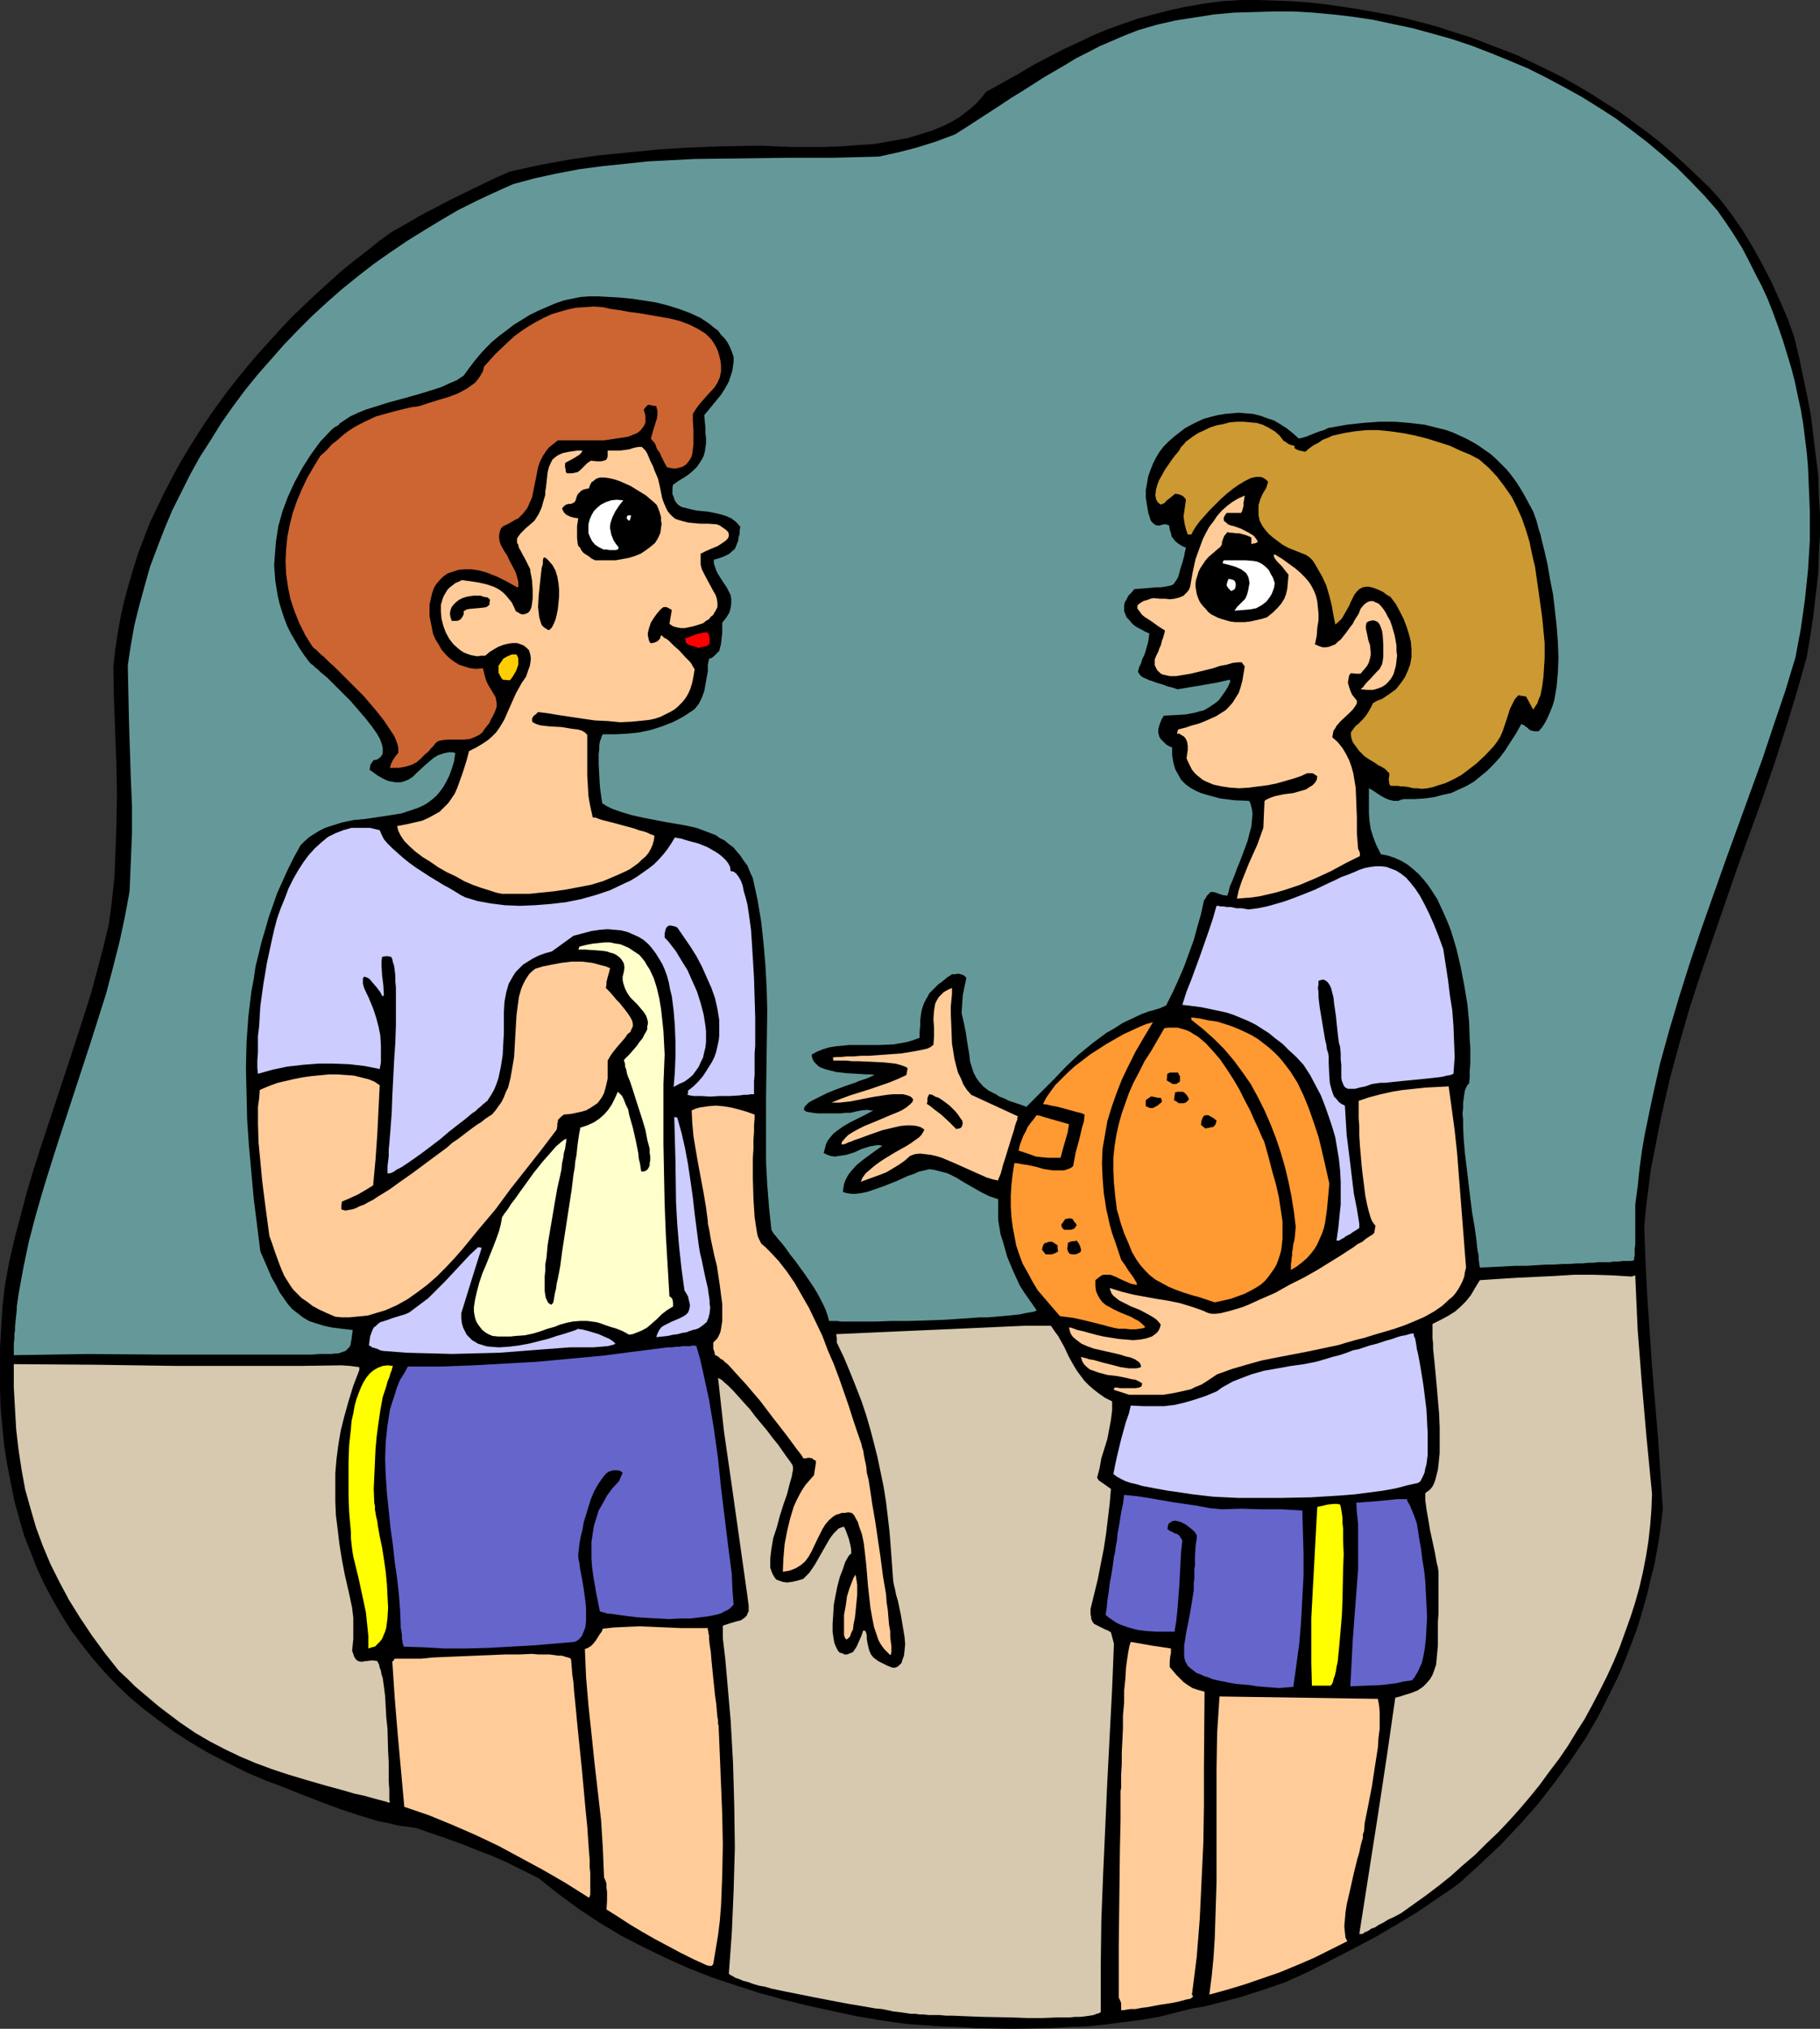
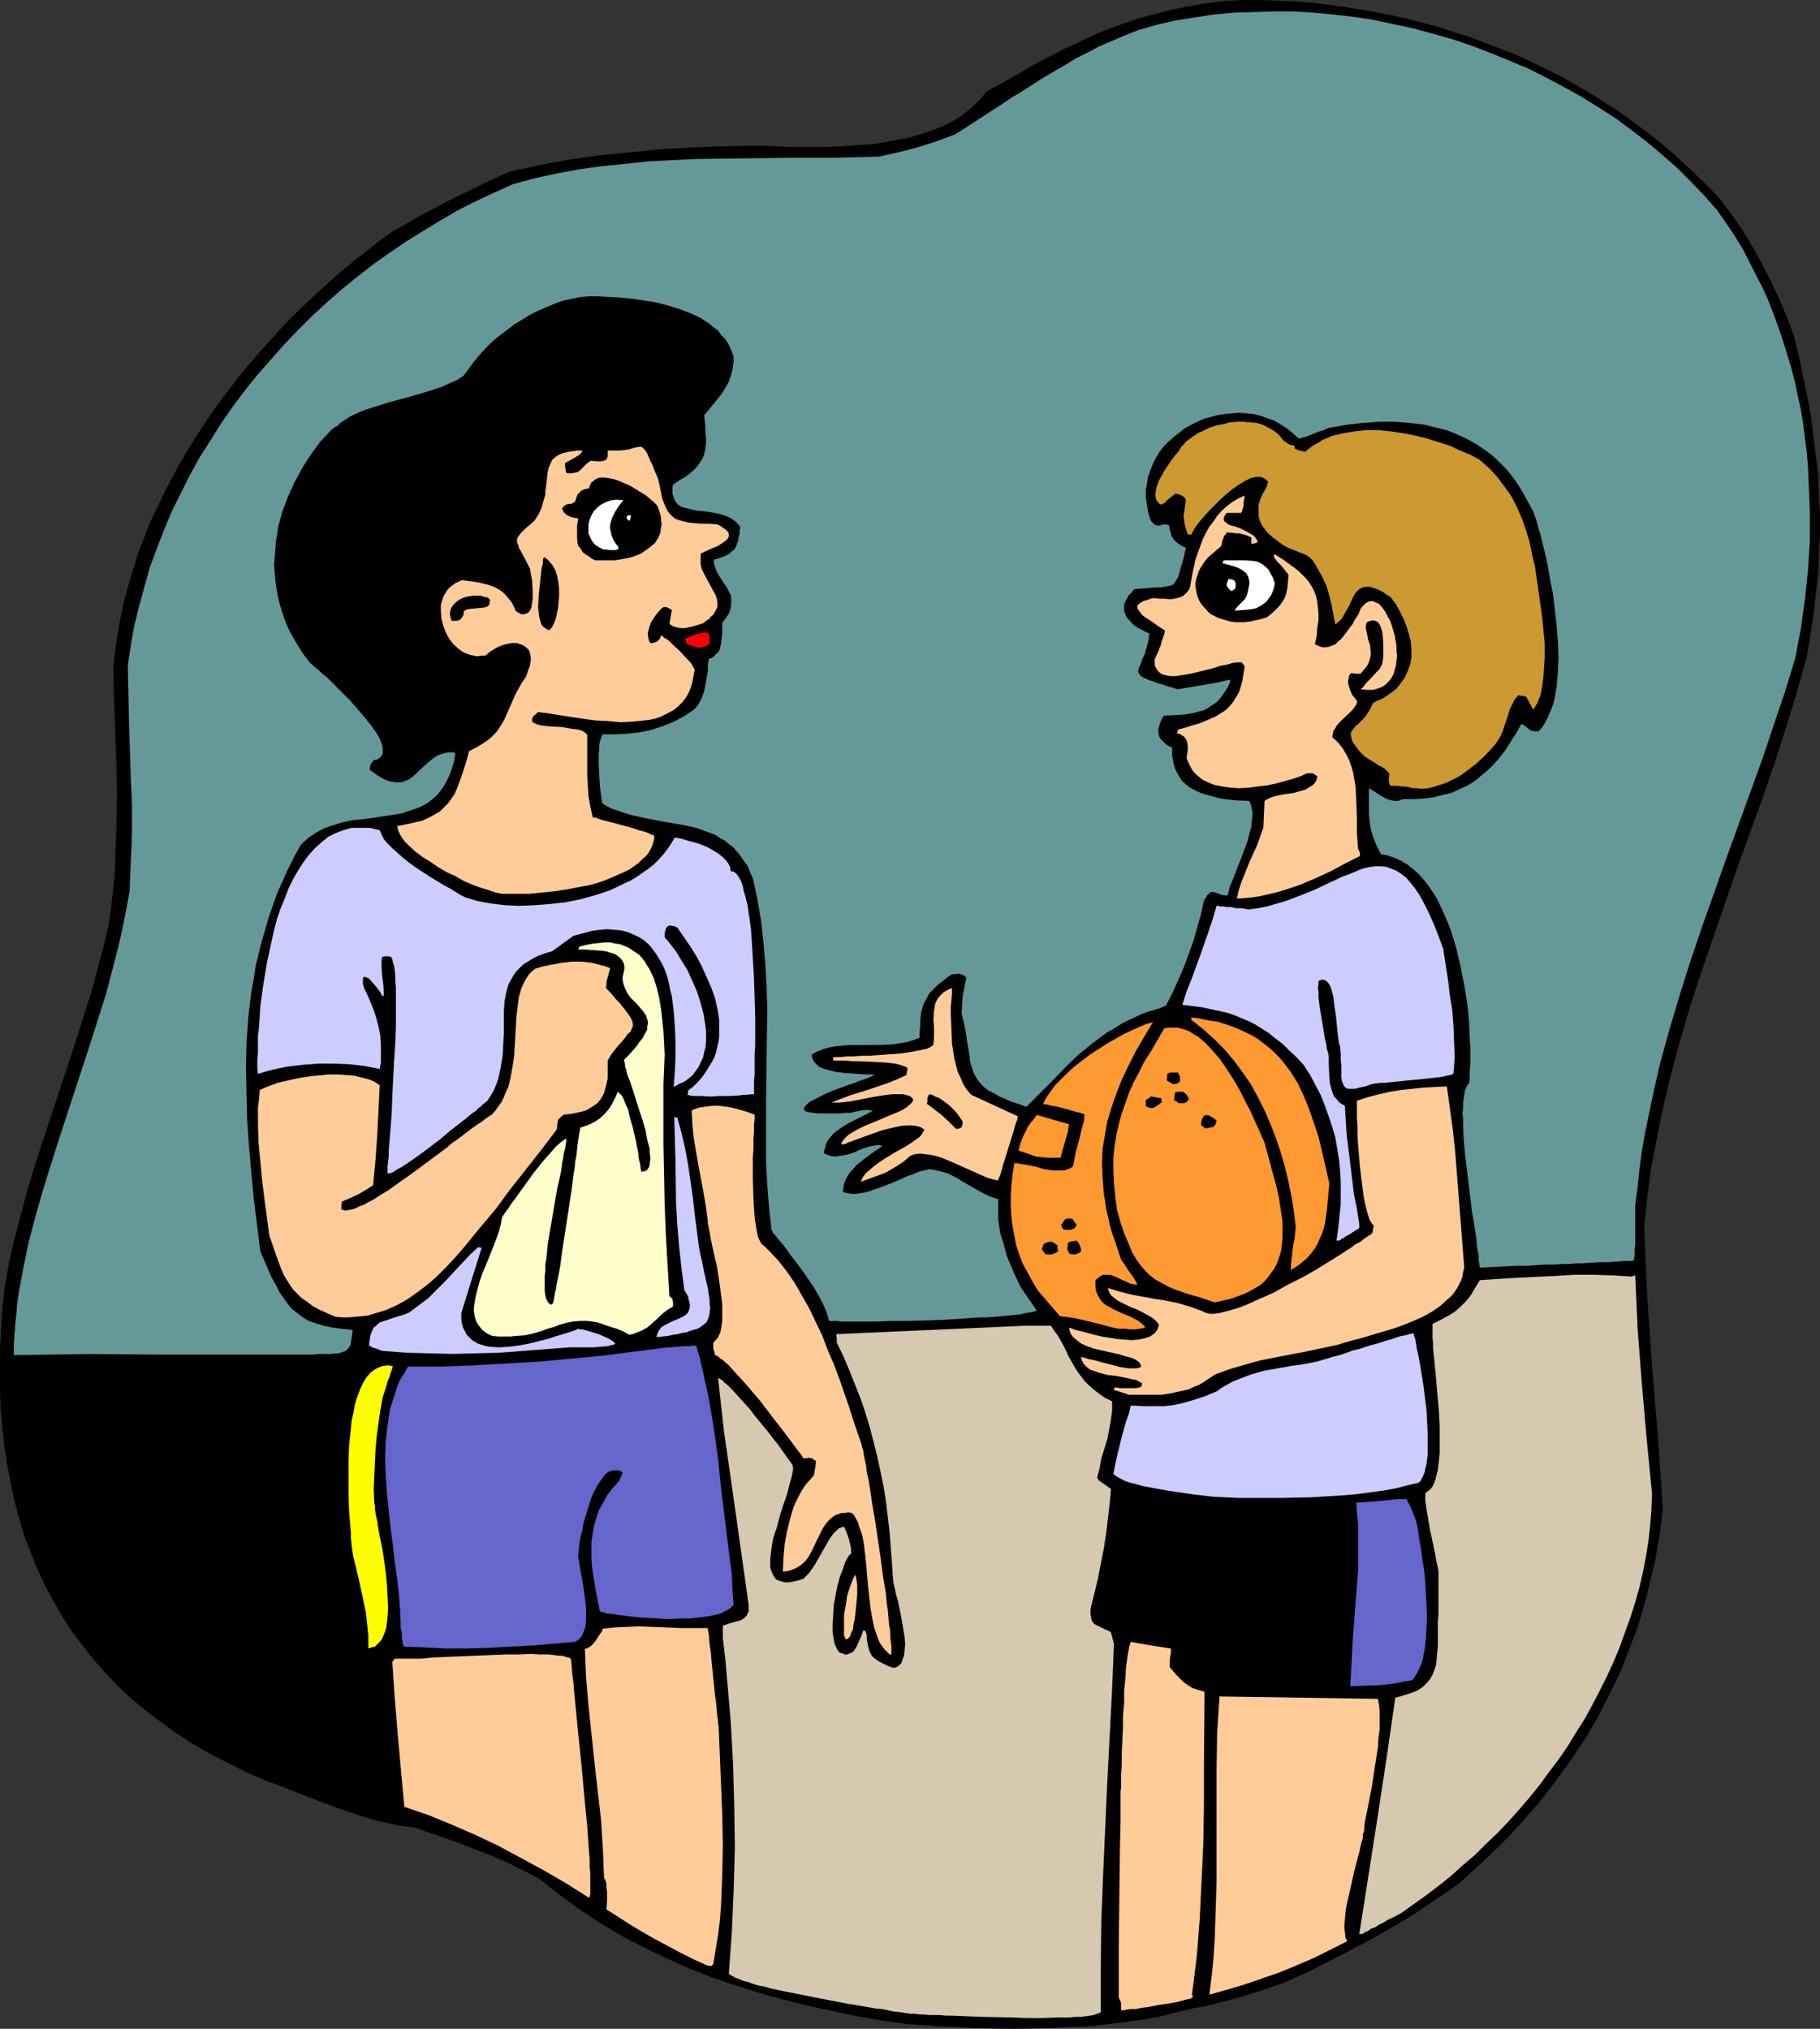
<svg xmlns="http://www.w3.org/2000/svg" xmlns:ns1="http://sodipodi.sourceforge.net/DTD/sodipodi-0.dtd" xmlns:ns2="http://www.inkscape.org/namespaces/inkscape" version="1.0" width="129.724mm" height="144.603mm" id="svg50" ns1:docname="Basketball Players 08.wmf">
  <rect width="100%" height="100%" fill="#333333" stroke="none" />
  <ns1:namedview id="namedview50" pagecolor="#ffffff" bordercolor="#000000" borderopacity="0.25" ns2:showpageshadow="2" ns2:pageopacity="0.0" ns2:pagecheckerboard="0" ns2:deskcolor="#d1d1d1" ns2:document-units="mm" />
  <defs id="defs1">
    <pattern id="WMFhbasepattern" patternUnits="userSpaceOnUse" width="6" height="6" x="0" y="0" />
  </defs>
  <path style="fill:#000000;fill-opacity:1;fill-rule:evenodd;stroke:none" d="m 244.339,545.239 -6.949,-0.97 -6.626,-1.131 -6.787,-1.454 -6.626,-1.454 -6.464,-1.616 -6.464,-1.778 -6.464,-2.101 -6.302,-2.101 -6.141,-2.424 -6.141,-2.747 -5.979,-2.909 -5.979,-3.07 -5.656,-3.394 -5.656,-3.717 -5.494,-4.04 -5.494,-4.363 -4.202,-2.101 -4.202,-2.101 -4.04,-1.778 -4.202,-1.616 -4.04,-1.616 -4.04,-1.454 -8.403,-2.909 -2.424,-0.323 -2.424,-0.323 -2.586,-0.646 -2.586,-0.485 -5.333,-1.616 -5.333,-1.778 -5.171,-1.939 -5.01,-1.939 -2.424,-0.97 -2.424,-0.97 -2.101,-0.808 -2.262,-0.808 -5.333,-2.262 -5.171,-2.586 -5.01,-2.586 -4.686,-2.747 -4.525,-2.909 -4.202,-3.07 -4.04,-3.07 -3.878,-3.232 -3.555,-3.394 -3.394,-3.555 -3.232,-3.717 -2.909,-3.717 -2.909,-3.878 -2.424,-3.878 -2.424,-4.202 -2.262,-4.202 -1.939,-4.202 -1.778,-4.525 -1.778,-4.525 -1.293,-4.525 -1.293,-4.686 -0.97,-4.848 -0.97,-5.01 -0.808,-5.01 -0.485,-5.01 -0.485,-5.171 L 0,373.943 v -5.333 -5.333 l 0.323,-5.656 0.323,-5.494 0.646,-5.656 1.131,-6.302 1.454,-6.302 1.616,-6.141 1.616,-6.141 1.778,-5.979 1.939,-6.141 7.918,-23.917 3.878,-11.958 1.939,-6.141 1.616,-5.979 1.616,-6.141 1.454,-5.979 0.646,-4.525 0.485,-4.363 0.485,-4.525 0.162,-4.363 0.323,-8.726 0.162,-8.565 -0.162,-8.726 -0.323,-8.565 -0.323,-8.565 -0.162,-8.726 0.485,-4.525 0.646,-4.363 0.808,-4.525 0.97,-4.363 1.131,-4.202 1.293,-4.363 1.293,-4.202 1.616,-4.202 1.616,-4.202 1.939,-4.04 1.939,-4.04 2.101,-4.04 2.101,-3.878 2.424,-4.04 2.424,-3.878 2.424,-3.717 2.586,-3.717 2.747,-3.717 2.747,-3.555 2.909,-3.555 2.909,-3.394 3.07,-3.394 3.07,-3.394 3.07,-3.232 3.232,-3.07 3.232,-3.07 3.394,-3.07 3.232,-2.909 3.394,-2.747 3.555,-2.747 3.394,-2.747 3.394,-2.424 4.04,-2.262 3.878,-2.262 7.757,-4.04 7.918,-3.878 4.04,-1.939 4.04,-1.778 8.08,-1.778 7.918,-1.454 7.918,-1.131 8.242,-0.808 8.08,-0.808 8.08,-0.485 8.242,-0.323 8.403,-0.162 h 1.454 1.778 l 3.717,0.162 3.878,0.162 h 4.363 4.363 l 4.525,-0.162 4.525,-0.323 4.686,-0.323 4.525,-0.808 4.525,-0.808 4.202,-1.293 2.101,-0.646 1.939,-0.808 1.939,-0.808 1.778,-0.97 1.939,-1.131 1.454,-1.131 1.616,-1.293 1.454,-1.293 1.293,-1.454 1.293,-1.616 4.363,-2.424 4.363,-2.424 4.04,-2.424 4.04,-2.101 4.04,-2.101 3.878,-1.778 4.04,-1.939 3.878,-1.616 4.04,-1.454 4.202,-1.454 4.202,-1.131 4.363,-1.131 4.525,-0.97 4.686,-0.808 4.848,-0.646 L 334.35,0 h 4.525 l 4.525,0.162 4.525,0.162 4.525,0.323 4.363,0.485 4.525,0.646 4.363,0.646 4.525,0.808 4.363,0.808 4.363,0.97 4.363,1.131 4.202,1.131 4.363,1.454 4.202,1.293 4.202,1.616 4.202,1.616 4.202,1.616 4.04,1.939 4.04,1.939 3.878,1.939 4.04,2.262 3.878,2.262 3.717,2.424 3.878,2.424 3.555,2.586 3.717,2.747 3.555,2.747 3.394,2.909 3.394,3.07 3.232,3.07 3.394,3.232 3.07,3.394 3.07,4.04 2.909,4.202 2.747,4.525 2.586,4.686 2.424,4.686 2.262,5.01 2.101,4.848 1.778,5.01 1.293,5.333 1.131,5.494 1.131,5.333 0.97,5.171 0.646,5.333 0.646,5.333 0.646,5.171 0.162,5.333 0.323,5.333 v 5.333 l -0.323,5.171 -0.162,5.494 -0.646,5.494 -0.646,5.494 -0.808,5.494 -0.97,5.818 -2.747,9.696 -2.909,9.534 -3.07,9.534 -3.232,9.373 -6.787,18.746 -6.464,18.746 -3.232,9.373 -3.07,9.373 -2.747,9.534 -2.586,9.534 -2.262,9.858 -0.97,4.848 -0.97,5.01 -0.97,4.848 -0.646,5.171 -0.646,5.01 -0.485,5.171 0.323,9.373 0.485,9.534 0.646,9.373 0.646,9.534 1.616,19.23 0.646,9.696 0.646,9.534 -0.485,3.878 -0.485,3.717 -0.646,3.717 -0.646,3.555 -0.97,3.717 -0.808,3.555 -0.97,3.555 -0.97,3.394 -1.131,3.555 -1.293,3.394 -1.293,3.394 -1.293,3.232 -1.454,3.232 -1.616,3.232 -1.616,3.232 -1.616,3.232 -3.555,6.141 -4.04,5.979 -4.202,5.818 -4.525,5.818 -4.848,5.494 -5.171,5.494 -5.494,5.171 -5.656,5.171 -2.909,2.101 -2.909,1.939 -5.656,3.878 -5.656,3.394 -5.818,3.394 -5.818,3.07 -5.979,3.07 -5.979,3.07 -6.464,2.909 -6.141,2.101 -6.141,1.939 -6.302,1.616 -3.07,0.808 -3.07,0.485 -4.525,1.131 -4.525,1.131 -4.686,0.808 -5.01,0.646 -4.848,0.646 -4.848,0.485 -5.01,0.162 -5.01,0.323 -9.858,0.162 -9.858,-0.162 -4.848,-0.323 -4.686,-0.162 -4.686,-0.323 z" id="path1" />
  <path style="fill:#d6c9af;fill-opacity:1;fill-rule:evenodd;stroke:none" d="m 245.955,542.491 h -0.646 l -0.97,-0.162 -1.131,-0.162 -1.131,-0.162 -1.454,-0.162 -1.454,-0.323 -1.616,-0.323 -1.778,-0.162 -3.717,-0.646 -3.878,-0.646 -8.403,-1.616 -4.04,-0.808 -4.04,-0.808 -3.878,-0.808 -1.616,-0.485 -1.778,-0.323 -1.616,-0.485 -1.293,-0.485 -1.293,-0.323 -1.131,-0.485 -0.97,-0.323 -0.808,-0.485 -0.646,-0.323 -0.323,-0.323 0.808,-11.15 0.485,-11.312 0.323,-11.474 -0.162,-11.474 -0.323,-11.312 -0.646,-11.474 -0.97,-11.15 -0.485,-5.494 -0.646,-5.494 v -1.616 -1.778 l 0.97,-0.323 0.97,-0.323 1.616,-0.485 1.293,-0.323 0.97,-0.646 0.323,-0.323 0.323,-0.323 0.162,-0.485 0.323,-0.646 v -1.616 l -0.162,-1.131 -0.162,-1.293 -2.101,-14.867 -2.101,-14.867 -2.101,-14.544 -0.808,-7.272 -0.808,-7.272 0.323,0.162 0.323,0.162 0.485,0.323 0.485,0.485 1.131,0.97 1.293,1.293 1.454,1.616 1.454,1.616 1.616,1.778 1.454,1.939 3.232,3.878 1.454,1.939 1.454,1.778 1.131,1.616 1.131,1.616 0.97,1.293 0.646,0.97 0.162,0.646 v 0.646 l -0.162,0.808 -0.162,0.97 -0.323,1.131 -0.323,1.131 -0.646,2.586 -0.97,2.747 -0.97,3.07 -0.808,3.07 -0.97,2.909 -0.485,2.909 -0.162,1.293 -0.162,1.454 v 1.131 1.131 l 0.323,0.97 0.323,0.808 0.485,0.808 0.485,0.646 0.808,0.323 0.97,0.323 1.131,0.162 1.293,-0.162 1.454,-0.323 1.616,-0.485 0.808,-0.808 0.808,-0.808 1.454,-2.101 1.293,-2.262 1.293,-2.262 1.293,-2.262 0.646,-0.97 0.646,-0.808 0.646,-0.646 0.646,-0.646 0.808,-0.323 0.646,-0.162 0.323,0.646 0.323,0.808 0.646,1.778 0.485,1.939 0.162,1.131 v 0.97 l -0.485,0.323 -0.323,0.485 -0.808,1.454 -0.646,1.939 -0.808,2.101 -0.646,2.424 -0.485,2.424 -0.485,2.586 -0.162,2.747 -0.162,2.424 v 2.262 l 0.162,0.97 0.162,1.131 0.162,0.808 0.323,0.808 0.323,0.646 0.323,0.646 0.485,0.485 0.646,0.162 0.646,0.323 h 0.646 l 0.808,-0.323 0.808,-0.323 0.97,-1.454 0.646,-1.454 0.646,-1.454 0.485,-1.454 0.646,0.162 0.323,1.131 v 0.97 l 0.162,0.97 0.162,0.808 0.323,1.293 0.485,1.131 0.646,0.808 0.646,0.485 0.646,0.485 0.646,0.323 0.97,0.485 0.97,0.485 1.293,0.485 h 0.646 l 0.485,-0.162 0.485,-0.323 0.323,-0.323 0.485,-0.485 0.162,-0.646 0.485,-1.293 0.162,-1.454 0.162,-1.616 -0.162,-1.939 -0.323,-1.939 -0.646,-3.878 -0.808,-3.878 -0.485,-1.616 -0.323,-1.616 -0.323,-1.293 -0.162,-0.97 -0.323,-4.525 -0.323,-4.363 -0.323,-4.202 -0.485,-4.202 -0.485,-4.04 -0.646,-4.04 -0.808,-3.878 -0.808,-3.878 -0.97,-3.878 -0.97,-3.717 -1.131,-3.878 -1.293,-3.878 -1.454,-3.717 -1.616,-4.04 -1.616,-3.878 -1.939,-4.04 v -1.131 l -0.162,-1.131 7.11,-0.323 7.272,-0.323 14.544,-0.646 14.544,-0.646 7.272,-0.323 h 7.11 l 0.97,1.454 0.97,1.293 1.616,2.909 1.293,2.747 1.454,2.586 0.808,1.293 0.97,1.293 0.97,1.293 1.131,1.131 1.293,1.131 1.454,1.131 1.616,1.131 1.939,0.97 v 2.424 l -0.323,2.586 -0.485,2.586 -0.485,2.586 -0.808,2.586 -0.808,2.586 -0.485,2.747 -0.646,2.424 0.162,0.323 0.323,0.485 0.97,0.646 2.262,1.616 -0.323,3.878 -0.485,4.04 -0.485,4.04 -0.646,4.202 -1.616,8.242 -1.939,7.918 v 1.454 l 0.162,0.646 v 0.485 l 0.323,0.808 0.485,0.646 0.646,0.323 0.97,0.485 1.293,0.646 0.808,0.323 0.808,0.485 0.808,3.07 -0.485,12.12 -0.646,12.443 -0.646,12.443 -1.131,25.048 -0.485,12.443 -0.162,12.443 v 12.282 l -0.485,0.323 -0.646,0.162 -0.808,0.323 -0.97,0.162 -1.131,0.162 -1.293,0.162 h -1.454 l -1.616,0.162 h -1.616 -1.778 l -3.878,0.162 h -4.04 l -4.202,-0.162 -8.242,-0.162 -4.04,-0.162 -3.878,-0.162 h -1.616 l -1.778,-0.162 h -1.454 -1.454 l -1.293,-0.162 h -1.131 l -0.97,-0.162 z" id="path2" />
  <path style="fill:#ffcc99;fill-opacity:1;fill-rule:evenodd;stroke:none" d="m 302.03,541.522 v -1.131 -0.808 l -0.323,-0.808 -0.323,-0.646 v -13.736 l 0.162,-13.574 0.162,-13.413 0.162,-6.787 v -6.464 -0.808 -0.808 l 0.162,-0.97 v -0.97 -1.293 -1.293 l 0.162,-2.747 v -3.07 l 0.162,-3.232 0.162,-3.394 v -3.394 l 0.323,-3.555 v -3.232 l 0.323,-3.07 0.162,-2.909 0.162,-1.293 0.162,-1.131 0.162,-1.131 0.162,-0.97 0.162,-0.808 0.162,-0.808 0.162,-0.485 0.162,-0.485 5.494,0.97 5.333,0.808 v 0.323 0.485 0.485 l -0.162,0.646 -0.162,1.454 v 1.616 l 1.778,2.101 0.97,0.97 0.97,0.97 1.131,0.808 1.293,0.808 1.454,0.485 1.778,0.485 -0.162,20.2 v 10.342 l -0.162,10.181 -0.485,10.342 -0.485,10.181 -0.808,10.181 -0.646,5.171 -0.646,5.01 0.323,0.485 -0.323,0.323 -0.485,0.323 -0.97,0.162 -1.131,0.323 -1.293,0.323 -1.616,0.323 -3.232,0.485 -3.394,0.646 -1.454,0.162 -1.616,0.323 h -1.293 l -1.131,0.162 -0.808,0.162 z" id="path3" />
  <path style="fill:#ffcc99;fill-opacity:1;fill-rule:evenodd;stroke:none" d="m 190.365,529.402 -3.555,-1.616 -3.555,-1.778 -6.949,-3.717 -3.394,-1.939 -3.232,-1.939 -3.232,-2.101 -3.07,-1.939 0.162,-2.424 v -2.262 l -0.162,-1.131 v -1.131 l -0.323,-0.97 -0.323,-0.646 -0.323,-7.757 -0.485,-7.757 -1.778,-15.514 -0.808,-7.757 -0.808,-7.595 -0.646,-7.595 -0.323,-7.595 0.808,-0.323 0.808,-0.485 0.646,-0.646 0.646,-0.808 1.131,-1.778 0.485,-0.646 0.323,-0.808 1.454,-0.162 1.454,-0.162 3.394,-0.162 3.555,-0.162 3.717,0.162 7.595,0.323 h 3.555 3.555 v 0.162 0.323 l 0.162,0.485 v 0.485 l 0.162,0.485 v 0.808 l 0.162,1.616 0.323,2.101 0.162,2.101 0.485,4.848 0.485,4.686 0.323,2.262 0.162,1.939 0.162,1.778 0.162,0.646 v 0.646 0.485 l 0.162,0.323 v 0.323 0.162 l 0.162,3.717 0.162,3.878 0.323,7.918 0.323,8.08 0.162,8.08 -0.162,8.242 -0.162,4.202 -0.162,4.04 -0.323,4.04 -0.485,3.878 -0.646,3.878 -0.646,3.878 -0.162,0.162 -0.162,0.323 h -0.808 z" id="path4" />
  <path style="fill:#ffcc99;fill-opacity:1;fill-rule:evenodd;stroke:none" d="m 325.785,537.32 0.646,-5.01 0.485,-5.01 0.323,-5.01 0.162,-5.01 0.323,-10.181 v -10.019 -10.181 -10.019 l 0.162,-10.019 0.323,-5.01 0.323,-4.848 42.662,0.646 0.323,1.778 0.162,1.778 v 2.101 2.424 l -0.323,2.424 -0.162,2.586 -0.808,5.171 -0.808,5.333 -0.97,5.01 -0.485,2.424 -0.485,2.424 -0.162,2.101 -0.323,0.97 v 0.97 l -0.323,0.97 -0.323,1.293 -0.323,1.616 -0.485,1.616 -0.485,1.939 -0.485,1.939 -0.97,4.363 -0.97,4.202 -0.323,2.101 -0.162,1.939 -0.162,1.778 0.162,1.616 0.162,1.454 0.485,0.97 -4.525,2.262 -4.525,2.262 -4.525,1.939 -4.686,1.939 -4.686,1.616 -4.686,1.616 -4.848,1.454 z" id="path5" />
  <path style="fill:#ffcc99;fill-opacity:1;fill-rule:evenodd;stroke:none" d="m 158.529,511.141 -6.141,-3.878 -6.141,-3.555 -5.979,-3.232 -5.979,-3.232 -6.141,-2.909 -6.302,-2.747 -6.302,-2.586 -6.626,-2.262 -1.778,-19.554 -0.808,-9.858 -0.646,-9.696 0.323,-0.323 0.323,-0.485 h 4.202 1.293 1.616 l 3.232,-0.323 3.717,-0.162 3.878,-0.162 7.918,-0.323 3.878,-0.162 h 3.717 l 3.555,-0.162 1.778,0.162 h 1.454 1.454 l 1.293,0.162 1.131,0.162 h 0.97 l 0.97,0.323 0.646,0.162 0.485,0.162 0.323,0.323 0.162,1.939 0.162,2.101 0.323,2.262 0.162,2.262 0.485,4.848 0.485,5.171 1.131,10.989 0.485,5.333 0.485,5.333 0.485,4.848 0.162,2.424 0.162,2.262 0.162,2.262 0.162,1.939 v 1.939 l 0.162,1.616 v 1.616 3.555 0.646 l -0.162,0.646 -0.162,0.162 z" id="path6" />
  <path style="fill:#d6c9af;fill-opacity:1;fill-rule:evenodd;stroke:none" d="m 366.185,520.999 5.01,-31.997 2.424,-15.998 2.262,-15.675 1.293,-0.323 0.97,-0.323 2.101,-0.646 1.616,-0.646 1.454,-0.97 0.97,-0.97 0.97,-1.131 0.646,-1.131 0.485,-1.293 0.485,-1.454 0.162,-1.616 0.162,-1.778 0.162,-1.778 v -1.939 -2.101 -2.262 l 0.162,-2.262 v -11.312 l -0.162,-1.131 -0.323,-1.293 -0.485,-2.747 -1.293,-5.979 -0.485,-2.909 -0.485,-2.747 -0.162,-1.293 -0.162,-1.131 v -1.939 l 0.646,-0.485 0.646,-0.485 0.646,-0.808 0.485,-0.97 0.323,-0.97 0.323,-1.293 0.323,-1.293 0.162,-1.293 0.162,-1.616 0.162,-1.616 v -3.232 -3.717 l -0.162,-3.717 -0.646,-7.434 -0.323,-3.555 -0.323,-3.394 -0.323,-3.07 v -1.454 l -0.162,-1.293 v -1.131 -1.939 -0.808 l 2.262,-1.131 2.101,-1.131 1.778,-1.131 1.454,-1.293 1.454,-1.454 1.293,-1.616 1.131,-1.939 1.293,-2.101 4.848,-0.323 5.171,-0.323 10.181,-0.485 5.171,-0.323 h 5.171 l 5.171,0.162 5.171,0.323 0.97,-0.323 0.323,7.272 0.323,7.272 1.131,14.544 0.646,7.434 0.646,7.434 1.454,14.867 -0.162,4.202 -0.323,4.202 -0.485,4.363 -0.646,4.04 -0.808,4.202 -0.97,4.202 -1.131,4.04 -1.293,4.04 -1.454,4.04 -1.454,4.04 -1.616,3.878 -1.778,3.878 -1.939,3.878 -1.939,3.717 -2.101,3.878 -2.262,3.555 -2.262,3.717 -2.424,3.555 -2.586,3.394 -2.586,3.555 -2.747,3.394 -2.747,3.232 -2.909,3.232 -2.909,3.07 -3.07,2.909 -3.07,3.07 -3.232,2.747 -3.232,2.909 -3.232,2.586 -3.394,2.586 -3.394,2.424 -3.394,2.424 -1.778,0.97 -1.778,0.808 -1.293,0.808 -1.293,0.646 -0.97,0.646 -0.97,0.323 -0.646,0.485 -0.646,0.323 -0.485,0.162 -0.323,0.323 -0.485,0.162 z" id="path7" />
-   <path style="fill:#d6c9af;fill-opacity:1;fill-rule:evenodd;stroke:none" d="m 104.393,485.447 -3.07,-0.808 -2.909,-0.808 -2.909,-0.646 -2.747,-0.808 -5.333,-1.454 -5.01,-1.454 -4.848,-1.454 -4.363,-1.454 -4.363,-1.616 -4.202,-1.778 -4.04,-1.939 -4.04,-2.101 -3.878,-2.262 -4.04,-2.747 -3.878,-2.909 -2.101,-1.616 -2.101,-1.778 -2.101,-1.778 -2.101,-1.778 -2.101,-2.101 -2.262,-2.101 -3.717,-4.686 -3.555,-4.848 -3.232,-4.848 -2.909,-4.686 -2.586,-4.848 -2.424,-4.848 -2.101,-5.01 -1.778,-4.848 -1.454,-5.01 -1.454,-5.171 -0.97,-5.333 -0.808,-5.333 -0.646,-5.494 -0.323,-5.656 -0.323,-5.818 v -6.141 l 21.978,0.162 10.989,0.162 10.989,0.162 h 22.139 10.989 l 11.15,-0.162 2.424,0.162 2.424,0.323 v 0.323 0.485 l -1.616,4.202 -1.293,4.202 -1.131,4.04 -0.97,3.878 -0.646,3.878 -0.485,3.717 -0.323,3.878 v 3.717 3.878 l 0.162,3.717 0.485,3.878 0.485,4.04 0.646,4.04 0.808,4.202 0.97,4.202 0.97,4.525 0.323,2.747 v 2.747 2.909 l -0.162,1.616 -0.162,1.616 0.323,0.808 0.162,0.646 0.323,0.485 0.162,0.323 0.646,0.485 0.646,0.162 h 0.646 l 0.485,-0.162 h 0.485 l 1.293,-0.162 h 0.646 l 0.97,0.162 0.162,0.323 0.323,0.646 0.162,0.808 0.323,0.808 0.162,0.97 0.323,0.97 0.323,2.262 0.323,2.586 0.162,2.909 0.162,2.909 0.323,3.07 0.162,5.979 0.162,2.909 v 2.747 2.424 l 0.162,2.262 v 1.131 0.808 0.808 l 0.162,0.646 -0.323,0.162 h -0.162 z" id="path8" />
  <path style="fill:#ffff00;fill-opacity:1;fill-rule:evenodd;stroke:none" d="m 99.222,444.077 v -3.394 l -0.323,-3.232 -0.323,-3.07 -0.646,-3.07 -1.293,-5.979 -1.454,-5.979 -0.162,-0.97 -0.162,-1.131 -0.162,-1.293 -0.162,-1.616 v -1.616 l -0.162,-1.778 -0.162,-1.778 -0.162,-1.939 -0.162,-4.363 v -4.363 -4.686 l 0.162,-4.525 0.485,-4.363 0.162,-2.101 0.485,-2.101 0.323,-1.939 0.485,-1.778 0.646,-1.778 0.646,-1.616 0.646,-1.293 0.808,-1.293 0.97,-1.131 0.97,-0.808 1.131,-0.646 1.293,-0.485 1.293,-0.162 1.454,0.162 -0.162,0.485 -0.162,0.646 -0.323,0.808 -0.323,1.131 -0.485,1.131 -0.323,1.293 -0.485,1.454 -0.485,1.454 -0.646,3.555 -0.485,3.394 -0.485,3.555 -0.323,3.555 -0.162,3.555 -0.162,3.555 -0.162,3.555 0.162,3.878 0.162,0.646 v 0.97 l 0.162,0.97 0.162,0.97 0.323,1.293 0.162,1.293 0.485,2.747 0.646,3.07 0.485,3.07 0.485,3.394 0.323,3.394 0.162,3.232 0.162,3.07 -0.162,2.747 -0.323,2.586 -0.323,1.131 -0.485,1.131 -0.323,0.808 -0.646,0.808 -0.646,0.646 -0.646,0.646 -0.808,0.162 z" id="path9" />
  <path style="fill:#6565cc;fill-opacity:1;fill-rule:evenodd;stroke:none" d="m 108.757,443.592 -0.162,-0.646 -0.162,-0.323 v -0.485 l -0.162,-0.646 v -0.97 l -0.162,-1.293 -0.162,-0.646 v -0.808 l -0.162,-4.04 -0.323,-4.202 -0.485,-4.363 -0.646,-4.363 -0.485,-4.525 -0.646,-4.686 -0.485,-4.686 -0.485,-4.686 -0.323,-4.686 -0.162,-4.686 0.162,-4.525 0.485,-4.363 0.646,-4.202 0.646,-2.101 0.646,-1.939 0.646,-2.101 0.808,-1.939 1.131,-1.778 0.97,-1.778 h 8.888 l 8.726,-0.323 8.726,-0.485 8.565,-0.485 8.726,-0.808 8.726,-0.808 8.726,-1.131 8.888,-1.131 h 1.131 l 1.131,-0.162 h 0.808 l 0.97,-0.162 h 0.646 0.485 0.97 l 0.646,-0.162 h 0.323 l 0.646,0.162 0.97,3.394 0.808,3.555 0.808,3.717 0.808,3.717 1.293,7.757 1.131,8.08 0.808,7.918 0.97,7.918 0.97,7.918 0.485,3.717 0.485,3.717 0.162,4.04 0.323,4.202 -0.485,0.485 -0.485,0.485 -0.646,0.485 -0.808,0.323 -0.808,0.485 -0.97,0.323 -2.262,0.485 -2.424,0.323 -2.747,0.323 h -2.747 l -3.07,0.162 -2.909,-0.162 -2.909,-0.162 -2.747,-0.162 -2.586,-0.323 -2.424,-0.323 -2.101,-0.323 h -0.808 l -0.97,-0.323 -0.646,-0.162 -0.485,-0.162 -0.97,-4.848 -0.808,-4.686 -0.323,-2.424 -0.162,-2.262 v -2.262 -2.101 l 0.323,-2.262 0.323,-2.101 0.646,-2.101 0.646,-2.101 1.131,-1.939 1.131,-2.101 1.454,-1.939 1.778,-1.939 0.485,-1.131 0.485,-1.131 -0.646,-0.485 -0.646,-0.162 h -0.646 -0.646 l -0.485,0.162 -0.646,0.162 -0.646,0.485 -0.485,0.485 -0.97,1.293 -0.97,1.454 -0.97,1.778 -0.808,1.939 -0.646,2.101 -0.646,2.101 -0.646,2.101 -0.323,1.939 -0.485,1.939 -0.323,1.778 -0.162,1.454 -0.162,1.293 v 1.131 l 0.323,1.454 0.162,1.454 0.323,1.616 0.323,1.778 0.323,1.939 0.485,3.555 0.162,1.778 v 1.778 1.616 l -0.162,1.616 -0.485,1.293 -0.485,1.131 -0.808,0.97 -0.485,0.323 -0.646,0.323 -5.656,0.485 -5.818,0.485 -5.979,0.323 -5.818,0.323 -5.979,0.162 h -5.818 l -5.656,-0.323 z" id="path10" />
  <path style="fill:#ffcc99;fill-opacity:1;fill-rule:evenodd;stroke:none" d="m 239.653,445.693 -0.646,-0.646 -0.646,-0.646 -0.646,-0.808 -0.646,-0.97 -0.485,-0.97 -0.323,-0.97 -0.808,-2.424 -0.485,-2.424 -0.485,-2.747 -0.323,-2.909 -0.323,-2.909 -0.485,-5.818 -0.323,-2.909 -0.323,-2.747 -0.485,-2.424 -0.808,-2.262 -0.323,-1.131 -0.485,-0.808 -0.485,-0.97 -0.646,-0.646 -0.97,-0.162 -0.97,0.162 h -0.808 l -0.808,0.323 -0.646,0.162 -0.808,0.485 -1.131,0.97 -0.97,1.131 -0.808,1.293 -1.454,2.909 -1.454,3.07 -0.808,1.454 -0.97,1.293 -1.131,0.97 -1.293,0.808 -0.808,0.323 -0.808,0.323 -0.808,0.162 -1.131,0.162 0.162,-3.717 0.323,-3.717 0.646,-3.394 0.808,-3.394 0.97,-3.232 0.646,-1.454 0.808,-1.616 0.808,-1.454 0.97,-1.454 1.131,-1.293 1.131,-1.293 0.162,-1.131 0.162,-0.97 0.162,-0.97 v -0.808 l -0.646,-0.323 -0.323,-0.323 -0.97,-0.162 -0.808,0.162 h -0.646 l -0.323,-0.646 -0.485,-0.646 -1.131,-1.454 -1.293,-1.778 -1.454,-1.939 -1.616,-2.101 -1.778,-2.262 -3.555,-4.686 -1.939,-2.262 -1.778,-2.101 -1.778,-1.939 -1.616,-1.778 -1.454,-1.616 -0.808,-0.646 -0.646,-0.646 -0.646,-0.323 -0.485,-0.485 -0.485,-0.323 -0.485,-0.162 -0.162,-0.808 -0.162,-0.485 -0.162,-0.485 v -0.323 -0.646 -0.646 l 0.485,-0.485 0.485,-0.485 0.323,-0.485 0.323,-0.646 0.323,-0.808 0.162,-0.808 0.323,-2.101 v -2.101 -2.424 l -0.323,-2.424 -0.323,-2.586 -0.808,-5.333 -0.646,-2.586 -0.485,-2.262 -0.485,-2.262 -0.323,-1.939 -0.323,-1.616 -0.162,-0.646 v -0.646 l -0.485,-3.717 -0.646,-3.878 -1.454,-7.757 -0.646,-3.717 -0.646,-3.878 -0.323,-3.555 -0.162,-3.394 1.131,-0.485 1.131,-0.323 2.262,-0.323 1.939,-0.162 1.939,0.162 2.101,0.323 1.939,0.485 2.262,0.646 2.262,0.808 v 0.485 0.646 l -0.162,1.616 v 1.939 l -0.162,2.101 v 2.424 l -0.162,2.586 v 5.333 l 0.162,5.494 0.162,2.586 0.162,2.424 0.323,2.262 0.323,1.939 0.162,0.808 0.323,0.808 0.323,0.646 0.323,0.646 1.131,0.97 1.293,1.293 2.262,2.424 2.262,2.909 2.101,3.07 1.939,3.394 1.939,3.394 1.778,3.717 1.778,3.717 1.454,3.878 1.616,3.717 1.454,3.878 1.293,3.717 1.293,3.717 1.131,3.555 1.131,3.394 1.131,3.232 0.162,0.808 0.323,0.97 0.162,1.131 0.323,1.616 0.323,1.454 0.162,1.778 0.485,1.939 0.323,2.101 0.323,2.101 0.323,2.262 0.808,4.686 1.454,9.858 0.646,5.01 0.808,4.686 0.162,2.262 0.323,2.101 0.162,1.939 0.162,1.939 0.323,1.778 v 1.454 l 0.162,1.454 0.162,1.131 v 1.616 l -0.162,0.646 -0.162,0.162 z" id="path11" />
-   <path style="fill:#6565cc;fill-opacity:1;fill-rule:evenodd;stroke:none" d="m 332.896,453.611 -1.778,-0.323 -1.616,-0.323 -1.616,-0.323 -1.293,-0.323 -1.131,-0.485 -1.131,-0.323 -0.97,-0.485 -0.97,-0.323 -0.646,-0.485 -0.646,-0.485 -1.131,-0.97 -0.323,-0.646 -0.323,-0.485 -0.323,-1.293 v -1.454 -1.616 l 0.323,-1.939 0.323,-2.101 0.485,-2.262 0.485,-2.586 0.485,-2.909 0.485,-3.07 v -1.778 l 0.162,-1.454 v -1.293 -1.131 l 0.162,-0.97 v -0.97 -1.454 l 0.162,-2.586 0.162,-1.454 0.162,-0.808 v -0.97 l -0.323,-0.485 -0.323,-0.485 -1.131,-0.97 -1.293,-0.97 -1.293,-0.646 -0.646,-0.162 -0.646,-0.162 h -0.485 l -0.485,0.162 -0.485,0.323 -0.485,0.323 -0.162,0.646 -0.162,0.808 0.485,0.323 0.485,0.323 0.485,0.162 0.485,0.323 0.646,0.162 0.485,0.323 0.485,0.646 0.485,0.808 -0.323,2.909 -0.162,2.909 -0.162,3.07 -0.162,3.07 -0.485,6.302 -0.323,3.232 -0.485,3.07 h -2.586 -2.424 l -2.586,-0.162 -2.424,-0.323 -2.424,-0.646 -2.262,-0.808 -0.97,-0.485 -1.939,-1.293 -0.97,-0.808 0.162,-0.97 0.162,-0.97 0.162,-1.939 0.162,-0.97 0.162,-0.97 0.162,-1.293 0.162,-1.454 0.323,-1.616 0.323,-1.939 0.162,-1.131 0.162,-1.131 0.162,-1.293 0.323,-1.293 0.162,-1.454 0.323,-1.616 0.162,-1.778 0.323,-1.778 0.323,-1.939 0.323,-2.101 0.485,-2.262 0.323,-2.424 3.232,0.323 3.232,0.485 6.464,1.131 6.626,0.97 3.394,0.646 3.394,0.323 5.171,-0.162 5.333,0.162 h 5.494 l 5.656,0.323 0.162,5.818 0.162,5.818 v 5.979 l -0.323,5.979 -0.323,6.141 -0.485,5.979 -0.808,5.979 -0.808,5.818 -1.939,0.162 -1.939,0.162 -4.04,-0.323 -1.939,-0.162 -1.939,-0.323 -1.939,-0.162 z" id="path12" />
-   <path style="fill:#ffff00;fill-opacity:1;fill-rule:evenodd;stroke:none" d="m 353.419,454.096 -0.162,-5.979 v -6.141 -6.141 l 0.323,-6.141 0.646,-11.958 0.323,-5.979 0.323,-5.818 1.454,-0.323 1.454,-0.323 1.616,-0.162 h 0.808 l 0.808,0.162 0.162,0.646 0.162,0.808 0.162,0.97 0.162,1.293 v 1.293 l 0.162,1.454 v 1.454 1.778 l 0.162,3.717 -0.162,3.878 -0.162,8.242 -0.162,4.202 -0.323,3.878 -0.323,3.717 -0.162,1.778 -0.162,1.616 -0.162,1.616 -0.323,1.454 -0.162,1.131 -0.323,1.293 -0.323,0.808 -0.162,0.808 -0.323,0.646 -0.323,0.323 z" id="path13" />
  <path style="fill:#6565cc;fill-opacity:1;fill-rule:evenodd;stroke:none" d="m 363.761,454.258 0.323,-5.979 0.162,-3.232 0.162,-3.07 0.485,-6.464 0.485,-6.302 0.485,-6.464 v -6.302 -3.07 -2.909 l -0.323,-2.909 -0.162,-2.747 2.262,-0.162 2.101,-0.162 1.939,-0.162 1.616,-0.162 1.616,-0.162 1.454,-0.162 h 1.454 1.131 l 0.162,0.323 0.162,0.485 0.323,0.485 0.323,0.646 0.323,0.808 0.485,1.131 0.485,1.293 0.485,1.454 0.162,0.97 0.162,0.97 0.323,2.262 0.485,2.586 0.323,2.747 0.485,2.909 0.323,3.07 0.323,6.302 0.162,3.232 -0.162,3.07 -0.162,2.909 -0.323,2.747 -0.485,2.586 -0.323,1.293 -0.485,0.97 -0.485,1.131 -0.485,0.808 -0.485,0.808 -0.646,0.808 -2.262,0.323 -2.101,0.485 -4.04,0.485 -4.202,0.162 z" id="path14" />
  <path style="fill:#ffcc99;fill-opacity:1;fill-rule:evenodd;stroke:none" d="m 227.694,441.33 -0.323,-0.808 v -0.97 -2.262 -2.262 l 0.485,-2.586 0.323,-2.424 0.646,-2.101 0.808,-2.101 0.323,-0.808 0.485,-0.808 0.162,0.646 0.162,0.97 0.162,1.131 v 1.293 1.454 l -0.162,1.616 -0.323,3.232 -0.162,1.454 -0.323,1.454 -0.162,1.454 -0.485,0.97 -0.323,0.97 -0.485,0.485 -0.162,0.162 -0.323,0.162 -0.162,-0.162 z" id="path15" />
  <path style="fill:#ccccff;fill-opacity:1;fill-rule:evenodd;stroke:none" d="m 324.008,402.869 -1.293,-0.162 -1.454,-0.162 -3.232,-0.485 -3.394,-0.485 -3.555,-0.646 -3.394,-0.646 -1.616,-0.485 -1.454,-0.323 -1.454,-0.485 -1.293,-0.646 -1.131,-0.646 -0.808,-0.646 0.485,-2.424 0.485,-2.262 1.131,-4.686 1.293,-4.686 0.808,-2.262 0.485,-2.101 3.232,0.162 h 2.909 2.909 l 2.747,-0.323 2.747,-0.646 2.747,-0.808 2.909,-0.97 3.07,-1.293 1.293,-0.97 1.454,-0.808 1.454,-0.808 1.616,-0.646 3.394,-1.293 3.394,-0.97 3.717,-0.646 3.555,-0.646 3.555,-0.485 3.232,-0.646 2.262,-0.646 2.101,-0.646 1.939,-0.485 1.939,-0.646 1.616,-0.646 1.616,-0.323 1.454,-0.485 1.454,-0.485 1.293,-0.323 1.131,-0.323 0.97,-0.323 0.97,-0.323 1.778,-0.485 1.293,-0.485 1.131,-0.323 0.97,-0.162 0.646,-0.162 0.485,-0.162 0.646,-0.162 h 0.646 v 0.646 l 0.323,0.646 0.162,0.808 0.162,0.97 0.162,1.131 0.323,1.293 0.485,2.586 0.485,2.909 0.485,3.07 0.808,6.464 0.162,3.232 0.162,3.07 v 3.07 2.747 l -0.162,1.293 -0.162,1.293 -0.323,1.131 -0.162,0.97 -0.323,0.808 -0.485,0.97 -0.323,0.646 -0.646,0.485 -2.909,0.646 -3.07,0.808 -3.555,0.646 -3.717,0.485 -3.717,0.485 -4.04,0.323 -7.918,0.485 -8.08,0.162 h -7.757 -3.717 l -3.394,-0.162 -3.232,-0.162 z" id="path16" />
  <path style="fill:#659999;fill-opacity:1;fill-rule:evenodd;stroke:none" d="m 3.717,365.055 v -1.616 -1.454 l 0.162,-1.454 v -1.131 l 0.162,-0.97 v -0.97 l 0.162,-1.616 0.323,-3.07 v -0.808 l 0.162,-1.131 0.162,-1.131 0.162,-1.131 1.293,-7.11 1.454,-6.949 1.778,-6.787 1.939,-6.787 2.101,-6.787 2.101,-6.626 8.726,-26.664 2.101,-6.626 2.101,-6.626 1.778,-6.787 1.778,-6.949 1.454,-6.787 1.293,-6.949 0.323,-7.757 0.323,-7.757 v -7.595 l -0.323,-7.595 -0.485,-15.19 -0.162,-7.434 -0.162,-7.595 0.808,-5.333 0.97,-5.494 1.293,-5.171 1.454,-5.333 1.454,-5.171 1.939,-5.171 1.939,-5.01 2.101,-5.01 2.424,-4.848 2.424,-4.848 2.586,-4.686 2.909,-4.525 2.909,-4.686 3.07,-4.363 3.232,-4.363 3.394,-4.202 3.555,-4.04 3.555,-4.04 3.717,-3.878 3.878,-3.878 4.04,-3.717 4.04,-3.555 4.202,-3.394 4.363,-3.394 4.363,-3.07 4.525,-3.07 4.686,-2.909 4.525,-2.747 4.686,-2.747 4.848,-2.424 4.848,-2.262 5.01,-2.262 5.979,-1.616 5.979,-1.293 5.979,-1.131 6.141,-0.808 6.141,-0.646 6.141,-0.646 6.302,-0.323 6.141,-0.323 12.443,-0.162 12.443,-0.162 h 12.443 l 12.443,-0.323 5.171,-1.131 5.01,-1.293 5.171,-1.616 5.171,-1.939 3.07,-1.939 3.232,-2.101 5.979,-3.878 2.909,-1.939 2.909,-1.778 5.818,-3.717 5.818,-3.394 2.909,-1.778 3.232,-1.616 3.07,-1.616 3.394,-1.454 3.394,-1.454 3.717,-1.454 5.01,-1.454 5.01,-1.131 5.171,-0.808 5.171,-0.808 5.333,-0.485 5.333,-0.162 5.333,-0.162 h 5.333 l 5.333,0.323 5.333,0.485 5.494,0.646 5.333,0.808 5.333,1.131 5.333,1.131 5.333,1.454 5.171,1.454 5.333,1.778 5.01,1.939 5.171,2.101 5.01,2.101 4.848,2.424 4.848,2.586 4.686,2.586 4.686,2.909 4.525,2.909 4.363,3.232 4.202,3.232 4.04,3.394 4.04,3.555 3.717,3.717 3.717,3.878 3.394,3.878 2.262,3.232 2.262,3.394 2.101,3.394 1.778,3.394 1.778,3.555 1.778,3.394 1.616,3.555 1.454,3.717 1.293,3.555 1.293,3.717 1.131,3.717 1.131,3.717 0.97,3.717 0.808,3.878 0.808,3.717 0.646,3.878 0.485,3.878 0.485,3.878 0.323,3.878 0.162,3.878 0.323,7.918 v 7.918 l -0.485,7.918 -0.808,7.757 -1.131,8.08 -1.454,7.757 -2.747,9.05 -3.07,9.05 -3.07,9.211 -3.232,8.888 -6.626,18.261 -6.464,18.261 -3.07,9.05 -2.909,9.211 -2.747,9.211 -2.586,9.373 -2.101,9.373 -1.939,9.373 -0.808,4.686 -0.646,4.848 -0.485,4.686 -0.646,4.848 v 2.424 4.202 1.616 2.586 l -0.162,0.97 v 1.454 0.485 l -0.162,0.646 v 0.485 0.162 l -0.97,0.162 h -0.646 -0.646 -0.808 l -1.131,0.162 h -1.454 l -0.808,0.162 h -0.97 -1.131 -1.131 l -1.293,0.162 h -1.293 l -1.616,0.162 h -1.616 l -1.939,0.162 h -1.778 l -2.262,0.162 h -2.262 l -2.586,0.162 -2.586,0.162 h -2.909 l -3.07,0.162 -3.232,0.162 -3.394,0.162 -0.162,-0.97 -0.162,-1.131 v -1.131 l -0.323,-1.454 -0.162,-1.454 -0.162,-1.616 -0.485,-3.394 -0.646,-3.717 -0.485,-3.878 -0.97,-8.08 -0.485,-4.04 -0.323,-3.717 -0.162,-3.555 v -1.778 l -0.162,-1.616 0.162,-1.454 v -1.293 l 0.162,-1.293 0.162,-1.131 0.162,-0.97 0.323,-0.808 0.323,-0.646 0.485,-0.485 0.162,-1.616 v -1.778 l 0.162,-2.101 v -4.202 l -0.162,-2.262 -0.162,-4.686 -0.485,-4.848 -0.808,-4.848 -0.97,-5.01 -1.131,-4.848 -1.454,-4.848 -0.808,-2.101 -0.97,-2.262 -0.97,-2.101 -0.97,-2.101 -1.131,-1.778 -1.293,-1.939 -1.293,-1.616 -1.293,-1.454 -1.454,-1.293 -1.616,-1.293 -1.616,-0.97 -1.778,-0.808 -1.939,-0.646 -1.778,-0.323 -0.646,-1.293 -0.646,-1.293 -0.808,-2.101 -0.646,-2.101 -0.323,-2.101 -0.162,-2.101 v -4.363 -2.424 l 1.131,0.646 0.97,0.646 0.97,0.646 1.131,0.646 1.131,0.485 1.293,0.323 h 0.646 0.646 l 0.808,-0.323 0.808,-0.162 h 2.909 l 2.586,-0.162 2.424,-0.323 2.424,-0.646 2.262,-0.485 2.101,-0.97 2.101,-0.97 1.939,-1.131 1.778,-1.454 1.778,-1.454 1.778,-1.778 1.616,-1.778 1.454,-1.939 1.454,-2.262 1.454,-2.262 1.454,-2.586 0.323,0.162 0.485,0.162 0.323,0.323 0.485,0.323 0.485,0.485 0.646,0.323 0.808,0.162 h 1.131 l 0.97,-1.131 0.808,-1.293 0.646,-1.293 0.646,-1.454 0.646,-1.616 0.485,-1.616 0.323,-1.778 0.323,-1.939 0.323,-3.717 0.162,-4.04 -0.162,-4.202 -0.323,-4.202 -0.485,-4.363 -0.485,-4.202 -0.808,-4.04 -0.646,-3.878 -0.808,-3.555 -0.808,-3.232 -0.323,-1.454 -0.485,-1.454 -0.323,-1.293 -0.323,-1.131 -0.808,-2.262 -1.131,-2.101 -1.131,-2.101 -1.131,-1.939 -1.131,-1.778 -1.293,-1.778 -1.293,-1.616 -1.454,-1.454 -1.454,-1.454 -1.454,-1.293 -1.616,-1.131 -1.616,-1.131 -1.616,-0.97 -1.778,-0.97 -1.778,-0.808 -1.778,-0.808 -1.778,-0.646 -1.939,-0.485 -3.878,-0.97 -4.04,-0.485 -4.04,-0.323 h -4.202 l -4.363,0.323 -4.363,0.485 -4.525,0.808 h -0.323 l -0.323,0.162 -0.97,0.485 -1.131,0.323 -1.293,0.485 -2.424,0.97 -1.131,0.323 -0.808,0.162 -1.616,-1.454 -1.616,-1.293 -1.778,-1.131 -1.616,-0.97 -1.939,-0.646 -1.778,-0.646 -1.939,-0.485 -1.939,-0.162 -1.939,-0.162 -1.939,0.162 -1.778,0.162 -1.939,0.323 -1.939,0.485 -1.778,0.485 -1.778,0.808 -1.616,0.808 -1.778,0.97 -1.454,1.131 -1.454,1.131 -1.454,1.293 -1.293,1.293 -1.131,1.454 -0.97,1.616 -0.808,1.616 -0.646,1.616 -0.646,1.778 -0.323,1.939 -0.323,1.778 v 1.939 l 0.323,2.101 0.323,1.939 0.646,2.101 0.323,0.485 0.323,0.323 0.646,0.485 0.485,0.162 h 0.646 l 0.485,-0.162 0.646,-0.162 h 0.646 l 0.808,0.323 0.162,1.131 0.323,0.97 0.162,0.808 0.485,0.646 0.485,0.646 0.808,0.646 0.97,0.646 1.131,0.485 -0.323,1.293 -0.162,0.97 -0.485,1.778 -0.485,1.454 -0.323,1.293 -0.323,1.131 -0.485,0.808 -0.323,0.485 -0.485,0.646 -0.646,0.323 -0.808,0.162 -0.808,0.162 -1.131,0.162 h -1.293 l -1.616,0.162 -1.939,0.162 -2.262,0.162 -0.808,0.97 -0.808,0.808 -0.485,0.97 -0.485,0.808 -0.162,0.808 v 0.808 0.808 l 0.323,0.808 0.323,0.808 0.646,0.646 0.646,0.808 0.646,0.646 0.97,0.646 0.97,0.485 1.131,0.646 1.131,0.485 -0.323,2.262 -0.485,1.778 -0.485,1.616 -0.646,1.293 -0.323,1.131 -0.485,0.97 -0.162,0.646 -0.162,0.646 0.323,0.485 0.323,0.485 0.646,0.485 1.131,0.485 0.646,0.323 0.646,0.162 0.808,0.323 0.97,0.323 1.131,0.323 1.293,0.485 1.293,0.323 1.454,0.485 6.787,-1.131 3.717,-0.646 3.555,-0.808 0.162,0.485 -0.646,1.454 -0.808,1.293 -0.808,1.131 -0.808,1.131 -0.97,0.808 -0.97,0.646 -0.97,0.646 -1.131,0.646 -1.293,0.323 -1.131,0.323 -2.586,0.485 -2.747,0.162 -3.07,0.162 -0.646,1.131 -0.485,1.293 -0.323,1.131 v 1.131 l 0.323,1.131 0.323,0.485 0.485,0.485 0.485,0.485 0.485,0.485 0.808,0.485 0.808,0.323 v 2.101 l 0.323,1.939 0.485,1.778 0.808,1.454 0.808,1.454 1.131,1.131 1.293,0.97 1.454,0.808 1.454,0.646 1.616,0.485 1.778,0.485 1.778,0.485 3.878,0.485 3.878,0.162 0.323,0.485 0.162,0.485 0.323,1.293 0.162,1.293 -0.162,1.616 -0.162,1.778 -0.485,1.778 -0.485,1.939 -0.646,1.778 -1.454,3.878 -0.808,1.939 -0.646,1.778 -0.646,1.616 -0.646,1.454 -0.323,1.454 -0.323,0.97 -1.293,-0.162 -0.97,-0.323 -0.808,-0.323 -0.646,-0.162 h -0.646 -0.162 l -0.323,0.323 -0.323,0.323 -0.323,0.323 -0.323,0.646 -0.485,0.646 -0.808,3.717 -0.97,3.394 -0.97,3.555 -1.293,3.555 -1.293,3.555 -1.454,3.394 -1.616,3.555 -1.778,3.555 -1.778,0.808 -0.646,0.162 -0.97,0.323 -0.646,0.162 -0.646,0.162 -0.808,0.323 -0.97,0.323 -2.747,1.293 -2.424,1.131 -2.262,1.454 -2.262,1.293 -1.939,1.454 -1.939,1.454 -3.555,2.909 -3.394,3.232 -3.232,3.394 -1.778,1.778 -1.939,1.939 -1.778,1.778 -1.939,1.939 -1.778,-0.646 -1.454,-0.485 -1.454,-0.485 -1.293,-0.646 -1.293,-0.485 -0.97,-0.646 -0.97,-0.485 -0.97,-0.485 -1.454,-1.131 -1.131,-1.293 -0.808,-1.131 -0.646,-1.293 -0.485,-1.454 -0.485,-1.616 -0.162,-1.616 -0.323,-1.939 -0.162,-0.97 -0.162,-0.97 -0.323,-2.262 -0.485,-2.424 -0.646,-2.747 0.162,-2.586 0.162,-2.262 0.485,-2.424 0.485,-2.262 -0.485,-0.485 -0.485,-0.323 -0.646,-0.162 -0.485,-0.162 -0.97,0.162 h -0.808 l -1.454,0.97 -1.131,0.97 -1.131,0.808 -0.808,0.808 -0.808,0.808 -0.808,0.808 -0.485,0.97 -0.485,0.808 -0.485,0.97 -0.323,0.97 -0.323,1.131 -0.162,1.131 -0.162,1.293 v 1.454 l -0.162,1.616 v 1.616 l -1.778,0.646 -1.616,0.485 -1.778,0.323 -1.939,0.323 -3.878,0.162 h -3.878 -4.04 l -1.778,0.162 -1.778,0.162 -1.939,0.323 -1.616,0.485 -1.616,0.646 -1.454,0.808 0.162,0.97 0.485,0.97 0.646,0.646 0.646,0.646 1.131,0.485 0.97,0.323 1.293,0.323 1.293,0.323 2.909,0.323 2.747,0.162 2.586,0.162 h 1.131 l 0.97,0.162 v 0 l -0.323,0.162 -0.485,0.162 -0.646,0.323 -0.808,0.323 -0.97,0.323 -0.97,0.323 -1.131,0.485 -2.424,0.808 -2.586,0.97 -2.424,0.97 -2.262,1.131 -0.97,0.485 -0.97,0.485 -0.808,0.485 -0.485,0.485 -0.485,0.485 -0.162,0.323 -0.162,0.485 0.162,0.323 0.485,0.323 0.808,0.162 0.97,0.162 1.293,0.162 h 1.616 0.97 1.131 1.131 1.293 l 1.293,-0.162 h 1.454 l 1.293,-0.323 1.616,-0.323 1.616,-0.162 0.808,0.162 h 0.808 l -2.101,1.131 -2.262,1.131 -1.939,0.97 -1.939,1.131 -1.778,1.293 -0.808,0.646 -0.808,0.97 -0.646,0.808 -0.485,0.97 -0.323,1.293 -0.323,1.131 0.97,0.485 0.97,0.323 1.131,0.162 0.97,-0.162 1.131,-0.162 0.97,-0.162 2.101,-0.646 2.101,-0.97 2.101,-0.646 0.97,-0.162 0.808,-0.162 h 0.808 l 0.808,0.162 -1.616,1.131 -3.555,2.586 -1.778,1.454 -1.454,1.616 -0.646,0.808 -0.485,0.808 -0.485,0.97 -0.323,0.97 -0.162,0.97 -0.162,1.131 1.131,0.323 1.131,0.162 h 1.293 l 1.293,-0.162 1.616,-0.323 1.454,-0.485 3.232,-1.131 3.232,-1.293 3.232,-1.454 1.454,-0.485 1.454,-0.646 1.454,-0.323 1.293,-0.323 1.293,0.162 1.293,0.323 2.424,0.646 2.262,1.131 2.101,1.293 4.525,2.586 2.262,1.131 2.424,0.808 v 1.778 1.939 1.939 l 0.646,3.878 0.646,1.939 1.131,4.04 1.616,3.878 1.778,3.878 1.131,1.778 1.131,1.616 1.131,1.616 1.131,1.616 -0.162,0.162 -0.323,0.162 -0.646,0.162 -0.97,0.162 -0.97,0.162 -1.454,0.323 -1.454,0.162 -1.616,0.162 -1.778,0.162 -1.939,0.162 -1.939,0.162 h -2.101 l -4.525,0.323 -4.848,0.323 -9.696,0.323 h -4.686 l -4.363,0.162 h -7.595 -1.454 l -1.293,-0.162 h -1.131 -0.97 l -0.323,-1.293 -0.485,-1.454 -0.646,-1.454 -0.808,-1.616 -0.97,-1.778 -0.97,-1.616 -2.424,-3.555 -2.586,-3.555 -1.293,-1.616 -1.131,-1.616 -1.131,-1.454 -1.131,-1.293 -0.485,-0.646 -0.485,-0.485 -0.646,-1.131 -0.646,-5.979 -0.485,-6.141 -0.323,-5.979 v -5.818 -11.958 l 0.162,-11.635 0.162,-11.797 -0.162,-5.818 -0.323,-5.979 -0.485,-5.818 -0.646,-5.979 -0.97,-5.818 -1.293,-5.979 -0.808,-1.778 -0.646,-1.616 -0.97,-1.293 -0.97,-1.454 -0.97,-1.131 -0.97,-1.131 -1.131,-0.808 -1.131,-0.97 -1.293,-0.646 -1.131,-0.808 -2.586,-0.97 -2.586,-0.97 -2.909,-0.646 -5.656,-0.97 -5.818,-1.131 -2.909,-0.646 -2.747,-0.808 -2.747,-0.97 -1.293,-0.646 -1.293,-0.808 -0.162,-0.97 -0.162,-1.131 -0.162,-1.131 -0.162,-1.454 -0.162,-2.747 -0.162,-3.07 v -2.747 l 0.162,-1.293 v -1.131 l 0.162,-0.97 0.323,-0.808 0.162,-0.646 0.323,-0.485 h 3.232 l 3.232,-0.162 3.232,-0.323 3.07,-0.646 3.07,-0.97 2.909,-1.131 1.616,-0.808 1.454,-0.808 1.454,-0.97 1.454,-0.97 1.131,-1.454 0.808,-1.616 0.646,-1.778 0.323,-1.778 0.323,-1.778 0.323,-1.778 v -1.778 l 0.323,-1.616 0.646,-0.162 0.646,-0.485 0.485,-0.485 0.485,-0.485 0.485,-0.485 0.162,-0.646 0.323,-1.293 0.162,-1.454 0.162,-1.454 v -1.454 -1.293 l 0.646,-0.808 0.485,-0.646 0.808,-1.293 0.323,-1.293 0.162,-1.131 v -1.293 l -0.162,-0.97 -0.485,-0.97 -0.485,-0.97 -1.293,-1.939 -1.131,-1.778 -0.485,-0.97 -0.323,-0.97 -0.323,-0.97 v -0.97 l 1.131,-0.323 0.97,-0.323 0.808,-0.323 0.646,-0.323 0.646,-0.323 0.485,-0.485 0.97,-0.808 0.485,-1.131 0.485,-1.293 v -0.646 l 0.323,-0.97 v -0.808 l 0.162,-1.131 -1.131,-1.293 -1.293,-0.97 -1.454,-0.646 -1.616,-0.485 -1.454,-0.323 -1.616,-0.323 -3.232,-0.323 -1.454,-0.323 -1.293,-0.323 -1.293,-0.323 -0.97,-0.646 -0.646,-0.808 -0.323,-0.646 -0.162,-0.646 -0.323,-0.646 v -0.808 -0.97 l 0.162,-0.808 1.616,-1.131 1.616,-0.97 1.131,-0.808 1.131,-0.97 0.97,-0.97 0.646,-0.97 0.646,-0.97 0.485,-0.97 0.323,-1.131 0.162,-1.131 0.162,-1.131 v -1.454 l -0.162,-1.293 v -1.454 l -0.162,-1.616 -0.162,-1.778 0.808,-0.97 0.808,-0.97 1.454,-1.778 1.454,-1.778 1.131,-1.778 0.97,-1.778 0.646,-1.939 0.323,-1.131 0.162,-1.131 0.162,-1.131 v -1.293 l -0.485,-1.454 -0.485,-1.131 -0.646,-1.293 -0.808,-1.131 -0.97,-0.97 -0.808,-1.131 -1.131,-0.808 -1.131,-0.97 -2.424,-1.616 -2.747,-1.293 -3.07,-1.131 -3.07,-0.97 -3.232,-0.808 -3.07,-0.485 -3.232,-0.485 -3.232,-0.323 -2.909,-0.162 -2.909,-0.162 h -2.586 l -2.262,0.162 -2.424,0.485 -2.262,0.485 -2.262,0.808 -2.262,0.97 -2.262,0.97 -2.262,1.131 -2.101,1.293 -2.101,1.293 -2.101,1.616 -1.939,1.454 -1.939,1.616 -1.778,1.778 -1.616,1.778 -1.454,1.778 -1.454,1.939 -1.293,1.778 -1.939,1.293 -1.939,0.808 -2.101,0.97 -1.939,0.646 -4.202,1.293 -4.04,1.131 -4.202,1.131 -4.04,1.293 -2.101,0.646 -1.939,0.808 -2.101,0.97 -1.939,1.293 -0.97,0.646 -0.162,0.323 -0.485,0.323 -0.646,0.323 -0.808,0.646 -3.07,3.232 -2.586,3.555 -2.262,3.555 -2.101,3.878 -1.778,3.878 -1.454,3.878 -1.131,4.04 -0.323,2.101 -0.323,2.101 -0.162,2.101 -0.162,2.101 -0.162,2.101 0.162,2.101 0.162,2.101 0.323,2.101 0.323,1.939 0.485,2.101 0.646,2.101 0.646,1.939 0.808,2.101 0.97,1.939 1.131,1.939 1.131,1.939 1.293,1.939 1.454,1.939 0.162,0.162 0.323,0.323 0.485,0.323 0.485,0.485 0.808,0.646 0.646,0.646 0.97,0.808 0.97,0.808 1.939,1.939 2.101,2.101 2.101,2.101 2.101,2.424 1.939,2.262 1.778,2.262 0.808,1.131 0.646,0.97 0.646,1.131 0.323,0.808 0.323,0.97 0.162,0.808 v 0.808 0.646 l -0.323,0.646 -0.485,0.485 -0.646,0.485 -0.97,0.162 -0.485,0.646 -0.323,0.485 -0.162,0.485 v 0.485 l -0.162,0.485 1.131,0.808 1.131,0.808 1.131,0.646 0.97,0.485 0.808,0.323 0.97,0.162 0.808,0.162 h 0.646 0.808 l 0.646,-0.162 1.293,-0.485 1.293,-0.808 0.97,-0.97 2.262,-2.101 1.131,-0.97 1.131,-0.97 1.293,-0.808 1.454,-0.485 0.646,-0.162 0.808,-0.162 h 0.97 l 0.808,0.162 -0.323,2.262 -0.646,2.101 -0.646,1.778 -0.808,1.616 -0.808,1.454 -0.97,1.293 -0.97,1.131 -1.131,0.97 -1.293,0.97 -1.131,0.646 -1.454,0.646 -1.454,0.485 -2.909,0.97 -3.07,0.485 -6.464,0.97 -3.394,0.323 -3.07,0.646 -3.07,0.97 -1.454,0.485 -1.616,0.808 -1.293,0.808 -1.293,0.808 -1.293,1.131 -1.131,1.131 -1.778,3.232 -1.616,3.232 -1.454,3.232 -1.454,3.232 -1.131,3.232 -1.131,3.232 -0.97,3.394 -0.97,3.232 -0.808,3.394 -0.808,3.232 -0.485,3.394 -0.646,3.394 -0.808,6.787 -0.485,6.787 -0.162,6.949 0.162,6.949 0.162,6.949 0.485,7.11 0.646,7.11 0.646,7.11 1.778,14.221 1.131,2.586 0.97,2.262 0.97,2.262 1.131,1.939 0.97,1.939 1.131,1.616 1.131,1.616 1.131,1.293 1.454,1.131 1.454,1.131 1.616,0.97 1.939,0.646 2.101,0.646 2.262,0.485 2.586,0.323 2.909,0.323 -0.162,1.293 -0.162,1.131 -0.162,0.97 -0.162,0.808 -0.323,0.485 -0.485,0.485 -0.485,0.485 -0.485,0.162 -1.454,0.485 h -0.808 l -0.97,0.162 H 88.234 87.102 85.81 l -1.616,0.162 H 74.174 63.994 43.794 l -20.2,-0.162 -9.858,0.162 z" id="path17" />
  <path style="fill:#ccccff;fill-opacity:1;fill-rule:evenodd;stroke:none" d="m 103.262,363.923 -0.808,-0.162 -0.646,-0.323 -0.485,-0.162 -0.485,-0.162 -0.646,-0.162 -0.323,-0.323 -0.485,-0.162 0.162,-1.293 0.162,-1.131 0.323,-0.97 0.323,-0.808 0.323,-0.646 0.646,-0.485 0.485,-0.485 0.646,-0.485 1.616,-0.485 1.778,-0.646 2.101,-0.646 1.131,-0.323 1.131,-0.485 2.586,-1.939 2.586,-1.939 2.262,-2.262 2.262,-2.262 4.525,-4.848 2.101,-2.262 2.262,-2.101 0.97,0.162 -2.747,8.726 -2.747,8.888 v 1.454 l 0.162,1.293 0.323,1.131 0.485,0.97 0.485,0.97 0.646,0.646 0.808,0.808 0.808,0.485 0.808,0.485 1.131,0.323 0.97,0.323 1.131,0.162 2.424,0.162 2.586,-0.162 2.586,-0.323 2.747,-0.485 2.586,-0.646 2.586,-0.646 2.424,-0.808 2.262,-0.646 0.97,-0.323 0.97,-0.323 0.97,-0.323 0.646,-0.323 0.485,0.162 h 0.485 l 1.293,0.323 1.616,0.485 1.616,0.485 1.454,0.646 1.454,0.646 0.485,0.323 0.485,0.323 0.323,0.323 0.323,0.323 -0.323,0.162 -0.485,0.162 -0.646,0.162 -0.646,0.162 -1.939,0.162 -1.939,0.162 h -2.101 -1.939 -0.646 -1.616 l -6.464,0.485 -6.302,0.485 -6.302,0.485 -6.302,0.162 -6.302,0.162 -6.141,-0.162 -6.141,-0.162 z" id="path18" />
-   <path style="fill:#ffcc99;fill-opacity:1;fill-rule:evenodd;stroke:none" d="m 304.131,375.72 -1.939,-0.646 -2.101,-0.646 v -0.323 l 0.162,-0.323 h 0.646 l 0.808,0.162 h 0.97 2.262 0.97 l 0.97,-0.162 0.646,-0.323 0.162,-0.808 -0.808,-0.485 -0.97,-0.485 -1.131,-0.162 -1.293,-0.323 -2.424,-0.485 -2.747,-0.323 -2.424,-0.646 -1.293,-0.485 -0.97,-0.323 -0.808,-0.646 -0.808,-0.808 -0.485,-0.808 -0.323,-1.131 0.646,0.162 0.646,0.162 0.97,0.323 1.131,0.162 2.262,0.646 2.586,0.646 2.424,0.646 1.131,0.162 1.131,0.162 h 1.131 0.808 l 0.808,-0.162 0.485,-0.162 v -0.485 l -0.162,-0.323 -0.162,-0.323 -0.323,-0.323 -0.97,-0.646 -1.131,-0.485 -1.454,-0.323 -1.454,-0.485 -3.555,-0.808 -3.555,-0.808 -1.778,-0.646 -1.454,-0.646 -1.293,-0.97 -0.97,-0.808 -0.485,-0.646 -0.323,-0.646 -0.162,-0.646 -0.162,-0.646 h 0.485 l 0.485,0.162 1.293,0.485 1.454,0.323 1.778,0.485 1.778,0.485 2.101,0.485 4.04,0.646 1.939,0.162 1.939,0.162 1.939,-0.162 1.616,-0.323 1.454,-0.485 0.485,-0.323 0.646,-0.485 0.485,-0.485 0.323,-0.485 0.323,-0.808 0.162,-0.646 -0.646,-0.808 -0.646,-0.646 -0.97,-0.646 -1.131,-0.646 -2.101,-1.131 -2.424,-0.97 -2.262,-1.131 -0.97,-0.485 -0.808,-0.646 -0.808,-0.646 -0.485,-0.646 -0.323,-0.808 -0.162,-0.646 3.07,0.97 3.232,0.808 6.141,1.131 3.07,0.485 3.232,0.646 3.232,0.97 3.232,1.131 0.646,0.323 0.808,0.323 0.808,0.162 h 1.131 l 1.293,-0.162 1.293,-0.323 1.293,-0.323 1.616,-0.485 1.616,-0.485 1.616,-0.646 3.555,-1.616 3.717,-1.616 3.717,-2.101 3.878,-1.939 3.717,-2.101 3.394,-2.101 3.394,-2.101 1.454,-0.97 1.293,-0.808 1.293,-0.97 1.293,-0.646 0.97,-0.808 0.97,-0.646 0.808,-0.485 0.485,-0.485 0.323,-1.939 -0.323,-0.323 -0.323,-0.485 -0.323,-0.485 -0.323,-0.808 -0.485,-1.616 -0.485,-1.939 -0.485,-2.424 -0.323,-2.586 -0.323,-2.586 -0.323,-2.747 -0.485,-5.656 -0.162,-2.586 v -2.424 l -0.162,-2.262 v -1.939 -2.747 l 2.909,-0.97 3.07,-0.808 2.909,-0.646 2.909,-0.485 3.07,-0.323 3.07,-0.323 3.07,-0.162 3.232,-0.162 0.808,5.818 0.808,5.979 0.646,5.979 0.485,6.302 0.97,12.282 0.485,6.302 0.485,6.141 -0.323,1.293 -0.162,1.131 -0.485,1.293 -0.485,0.97 -0.646,1.131 -0.646,0.97 -0.808,0.97 -0.97,0.808 -1.939,1.778 -2.101,1.454 -2.586,1.454 -2.586,1.131 -2.747,1.131 -2.747,0.97 -5.494,1.616 -2.586,0.808 -2.586,0.646 -2.262,0.646 -2.101,0.646 -8.403,1.778 -8.403,1.616 -4.04,0.808 -4.04,1.131 -3.878,1.131 -4.04,1.454 -1.454,0.97 -1.454,0.97 -1.293,0.808 -1.616,0.646 -1.293,0.646 -1.454,0.323 -2.909,0.646 -2.909,0.485 h -2.909 -3.07 -1.616 z" id="path19" />
+   <path style="fill:#ffcc99;fill-opacity:1;fill-rule:evenodd;stroke:none" d="m 304.131,375.72 -1.939,-0.646 -2.101,-0.646 v -0.323 l 0.162,-0.323 h 0.646 l 0.808,0.162 h 0.97 2.262 0.97 l 0.97,-0.162 0.646,-0.323 0.162,-0.808 -0.808,-0.485 -0.97,-0.485 -1.131,-0.162 -1.293,-0.323 -2.424,-0.485 -2.747,-0.323 -2.424,-0.646 -1.293,-0.485 -0.97,-0.323 -0.808,-0.646 -0.808,-0.808 -0.485,-0.808 -0.323,-1.131 0.646,0.162 0.646,0.162 0.97,0.323 1.131,0.162 2.262,0.646 2.586,0.646 2.424,0.646 1.131,0.162 1.131,0.162 h 1.131 0.808 l 0.808,-0.162 0.485,-0.162 v -0.485 l -0.162,-0.323 -0.162,-0.323 -0.323,-0.323 -0.97,-0.646 -1.131,-0.485 -1.454,-0.323 -1.454,-0.485 -3.555,-0.808 -3.555,-0.808 -1.778,-0.646 -1.454,-0.646 -1.293,-0.97 -0.97,-0.808 -0.485,-0.646 -0.323,-0.646 -0.162,-0.646 -0.162,-0.646 l 0.485,0.162 1.293,0.485 1.454,0.323 1.778,0.485 1.778,0.485 2.101,0.485 4.04,0.646 1.939,0.162 1.939,0.162 1.939,-0.162 1.616,-0.323 1.454,-0.485 0.485,-0.323 0.646,-0.485 0.485,-0.485 0.323,-0.485 0.323,-0.808 0.162,-0.646 -0.646,-0.808 -0.646,-0.646 -0.97,-0.646 -1.131,-0.646 -2.101,-1.131 -2.424,-0.97 -2.262,-1.131 -0.97,-0.485 -0.808,-0.646 -0.808,-0.646 -0.485,-0.646 -0.323,-0.808 -0.162,-0.646 3.07,0.97 3.232,0.808 6.141,1.131 3.07,0.485 3.232,0.646 3.232,0.97 3.232,1.131 0.646,0.323 0.808,0.323 0.808,0.162 h 1.131 l 1.293,-0.162 1.293,-0.323 1.293,-0.323 1.616,-0.485 1.616,-0.485 1.616,-0.646 3.555,-1.616 3.717,-1.616 3.717,-2.101 3.878,-1.939 3.717,-2.101 3.394,-2.101 3.394,-2.101 1.454,-0.97 1.293,-0.808 1.293,-0.97 1.293,-0.646 0.97,-0.808 0.97,-0.646 0.808,-0.485 0.485,-0.485 0.323,-1.939 -0.323,-0.323 -0.323,-0.485 -0.323,-0.485 -0.323,-0.808 -0.485,-1.616 -0.485,-1.939 -0.485,-2.424 -0.323,-2.586 -0.323,-2.586 -0.323,-2.747 -0.485,-5.656 -0.162,-2.586 v -2.424 l -0.162,-2.262 v -1.939 -2.747 l 2.909,-0.97 3.07,-0.808 2.909,-0.646 2.909,-0.485 3.07,-0.323 3.07,-0.323 3.07,-0.162 3.232,-0.162 0.808,5.818 0.808,5.979 0.646,5.979 0.485,6.302 0.97,12.282 0.485,6.302 0.485,6.141 -0.323,1.293 -0.162,1.131 -0.485,1.293 -0.485,0.97 -0.646,1.131 -0.646,0.97 -0.808,0.97 -0.97,0.808 -1.939,1.778 -2.101,1.454 -2.586,1.454 -2.586,1.131 -2.747,1.131 -2.747,0.97 -5.494,1.616 -2.586,0.808 -2.586,0.646 -2.262,0.646 -2.101,0.646 -8.403,1.778 -8.403,1.616 -4.04,0.808 -4.04,1.131 -3.878,1.131 -4.04,1.454 -1.454,0.97 -1.454,0.97 -1.293,0.808 -1.616,0.646 -1.293,0.646 -1.454,0.323 -2.909,0.646 -2.909,0.485 h -2.909 -3.07 -1.616 z" id="path19" />
  <path style="fill:#ffffcc;fill-opacity:1;fill-rule:evenodd;stroke:none" d="m 132.673,359.883 -1.131,-0.485 -0.808,-0.485 -0.808,-0.646 -0.646,-0.808 -0.485,-0.646 -0.485,-0.808 -0.323,-0.97 -0.162,-0.808 -0.162,-0.97 v -1.131 l 0.323,-2.101 0.485,-2.101 0.646,-2.424 0.808,-2.424 0.97,-2.262 1.939,-4.848 0.808,-2.101 0.808,-2.262 0.485,-1.939 0.323,-1.778 0.646,-0.97 0.97,-1.293 0.808,-1.293 1.131,-1.454 1.131,-1.616 1.293,-1.778 2.424,-3.394 2.586,-3.232 1.293,-1.454 1.131,-1.293 1.131,-1.293 1.131,-0.97 0.808,-0.646 0.808,-0.485 v 0.646 l -0.162,0.97 -0.162,1.131 -0.323,1.131 -0.162,1.293 -0.323,1.454 -0.162,1.616 -0.323,1.616 -0.808,3.555 -0.646,3.717 -1.293,7.595 -0.646,3.878 -0.323,3.555 -0.323,1.778 v 1.616 l -0.162,1.616 v 2.747 1.131 l 0.162,1.131 0.162,0.808 0.323,0.646 0.323,0.646 0.485,0.323 0.485,0.162 v -0.162 l 0.323,-0.323 0.162,-0.646 0.162,-0.97 0.162,-0.97 0.323,-1.293 0.162,-1.293 0.323,-1.454 0.323,-1.616 0.323,-1.778 0.485,-3.717 0.646,-4.202 0.646,-4.202 1.293,-8.403 0.485,-4.04 0.323,-1.778 0.162,-1.778 0.323,-1.616 0.162,-1.616 0.162,-1.454 0.162,-1.131 0.162,-1.131 0.162,-0.97 0.162,-0.646 v -0.485 l 1.939,-0.646 1.778,-0.808 1.454,-0.97 1.293,-1.131 1.131,-1.293 0.97,-1.454 0.808,-1.616 0.808,-1.778 0.485,0.485 0.646,0.646 0.485,0.97 0.485,1.293 0.646,1.293 0.323,1.616 0.97,3.394 0.808,3.555 0.646,3.232 0.162,1.616 0.323,1.293 0.162,1.131 0.162,0.97 h 0.646 l 0.485,-0.162 0.485,-0.323 0.323,-0.485 0.323,-0.646 v -0.646 l 0.162,-0.808 v -0.97 l -0.162,-0.97 v -1.131 l -0.646,-2.424 -0.485,-2.586 -0.808,-2.747 -1.778,-5.494 -0.808,-2.586 -0.808,-2.424 -0.485,-1.131 -0.323,-0.97 -0.162,-0.97 -0.323,-0.808 v -0.646 l -0.162,-0.646 -0.162,-0.323 0.162,-0.323 1.293,-1.293 1.131,-1.293 0.97,-1.131 0.646,-0.97 0.808,-0.97 0.485,-0.97 0.485,-0.808 0.323,-0.646 v -0.808 l 0.162,-0.646 v -0.646 l -0.162,-0.646 -0.323,-0.97 -0.646,-0.97 -0.808,-0.97 -0.808,-0.97 -1.939,-1.939 -0.808,-1.131 -0.646,-1.293 -0.485,-1.454 -0.162,-0.808 v -0.97 l 0.323,-1.293 0.162,-1.131 -0.162,-1.131 -0.485,-0.808 -0.485,-0.646 -0.808,-0.646 -0.808,-0.485 -1.131,-0.323 -0.97,-0.323 -1.131,-0.162 -2.262,-0.162 -2.262,-0.162 h -0.97 -0.97 l 0.323,-0.808 1.939,-0.485 1.778,-0.323 1.616,-0.162 1.454,-0.162 h 1.454 l 1.454,0.323 1.293,0.162 1.131,0.485 1.131,0.485 0.97,0.646 0.97,0.646 0.97,0.646 0.808,0.97 0.646,0.808 0.646,1.131 0.646,0.97 1.131,2.424 0.808,2.586 0.646,2.747 0.485,2.909 0.323,2.909 0.323,3.07 0.323,6.302 -0.323,7.918 v 8.08 8.08 l 0.162,8.242 0.162,8.08 0.323,8.242 0.485,8.242 0.485,8.242 0.485,0.323 0.323,0.485 0.162,0.808 v 1.131 l -1.616,0.97 -1.454,1.131 -1.293,1.293 -1.293,1.131 -1.293,1.131 -1.454,0.808 -1.616,0.646 -0.808,0.323 -0.97,0.162 -1.778,-0.97 -1.616,-0.646 -1.616,-0.485 -1.454,-0.485 -1.293,-0.485 -1.131,-0.323 -1.293,-0.162 -1.131,-0.162 h -1.939 l -1.939,0.162 -1.616,0.323 -1.778,0.485 -1.616,0.646 -1.778,0.485 -1.778,0.646 -2.101,0.646 -2.262,0.485 -2.424,0.162 -1.454,0.162 h -1.616 -1.616 z" id="path20" />
  <path style="fill:#ffcc99;fill-opacity:1;fill-rule:evenodd;stroke:none" d="m 90.334,354.712 -2.262,-0.97 -2.101,-0.97 -1.778,-0.97 -1.454,-1.131 -1.454,-0.97 -1.131,-1.131 -1.131,-1.131 -0.808,-1.131 -0.808,-1.293 -0.808,-1.293 -0.646,-1.454 -0.646,-1.616 -0.646,-1.778 -0.646,-1.778 -0.646,-1.939 -0.808,-2.262 -0.646,-4.848 -0.646,-4.848 -0.646,-5.171 -0.485,-5.171 -0.485,-5.01 -0.162,-5.01 v -4.686 l 0.323,-2.262 0.162,-2.262 1.454,-0.646 1.616,-0.646 1.778,-0.646 2.101,-0.485 2.101,-0.485 2.424,-0.485 2.262,-0.323 4.848,-0.485 h 2.262 l 2.262,0.162 2.262,0.162 1.939,0.485 1.939,0.485 1.616,0.646 1.454,0.97 -0.323,6.464 -0.323,6.626 -0.485,6.949 -0.646,6.949 -2.101,1.293 -1.939,1.131 -2.101,0.97 -2.262,0.97 -0.162,1.131 v 0.97 l 0.485,0.162 0.646,0.162 0.808,-0.162 0.97,-0.162 0.97,-0.323 0.97,-0.485 1.293,-0.485 1.131,-0.646 1.293,-0.646 1.454,-0.97 2.909,-1.778 2.909,-2.101 3.232,-2.262 6.302,-4.686 3.07,-2.262 1.454,-1.293 1.454,-0.97 2.747,-2.101 1.293,-0.97 1.131,-0.808 1.293,-0.808 0.97,-0.808 0.97,-0.646 0.808,-0.485 0.97,-1.131 0.808,-1.131 0.808,-1.131 0.646,-1.293 0.485,-1.293 0.646,-1.293 0.646,-2.586 0.485,-2.747 0.485,-2.909 0.323,-5.656 0.162,-2.747 0.162,-2.747 0.323,-2.586 0.323,-2.424 0.646,-2.262 0.485,-1.131 0.485,-0.97 0.485,-0.808 0.646,-0.97 0.808,-0.808 0.808,-0.646 2.101,-0.646 2.424,-0.485 2.586,-0.485 2.747,-0.323 h 2.747 l 2.747,0.323 1.293,0.323 1.131,0.323 1.293,0.323 1.131,0.485 -0.323,1.293 -0.323,1.131 -0.323,1.293 v 0.646 l -0.162,0.97 1.131,1.131 0.97,1.131 0.808,0.97 0.808,0.808 0.646,0.808 0.646,0.808 0.485,0.646 0.485,0.646 0.646,0.97 0.485,0.97 0.162,0.808 v 0.646 l -0.323,0.646 -0.323,0.808 -0.808,0.646 -0.646,0.97 -0.97,1.131 -1.131,1.293 -1.293,1.616 -0.646,0.97 -0.646,1.131 v 3.394 1.454 l -0.323,1.454 -0.323,1.293 -0.323,1.131 -0.485,0.97 -0.646,0.97 -0.646,0.808 -0.97,0.646 -0.97,0.646 -1.131,0.646 -1.131,0.323 -1.454,0.323 -1.616,0.323 -1.778,0.162 -0.646,0.485 -0.323,0.323 -0.323,0.323 -0.323,0.323 v 0.485 l -0.162,0.485 v 0.646 l -0.162,0.97 -4.04,5.333 -4.202,5.333 -4.202,5.333 -4.04,5.494 -4.363,5.171 -4.363,5.333 -2.262,2.586 -2.424,2.586 -2.424,2.424 -2.586,2.262 -2.586,1.939 -2.747,1.939 -2.909,1.616 -2.909,1.293 -1.616,0.485 -1.616,0.485 -1.616,0.485 -1.616,0.162 -1.616,0.162 -1.778,0.162 h -1.939 z" id="path21" />
  <path style="fill:#ccccff;fill-opacity:1;fill-rule:evenodd;stroke:none" d="m 176.79,360.207 0.323,-0.97 0.485,-0.97 0.646,-0.808 0.808,-0.485 1.939,-0.97 1.939,-0.808 0.97,-0.485 0.808,-0.485 0.646,-0.646 0.323,-0.808 0.162,-0.808 v -0.646 l -0.162,-0.646 -0.162,-0.646 -0.162,-0.808 -0.485,-0.808 -0.485,-0.808 -0.808,-5.979 -0.646,-5.979 -0.485,-5.818 -0.323,-5.818 -0.162,-11.474 -0.323,-11.635 0.808,0.162 1.131,4.04 0.97,4.202 0.808,4.363 0.646,4.363 0.646,4.525 0.485,4.363 1.131,8.726 0.323,1.939 0.485,1.939 0.323,1.616 0.323,1.616 0.323,1.454 0.323,1.454 0.323,1.293 0.162,1.293 0.162,0.97 0.162,1.131 v 0.97 l 0.162,0.808 -0.162,1.616 -0.323,1.293 -0.485,1.131 -0.97,0.808 -1.131,0.808 -0.808,0.323 -0.808,0.162 -0.97,0.323 -0.808,0.323 -1.131,0.162 -1.131,0.323 -1.293,0.162 -1.454,0.323 -1.454,0.162 z" id="path22" />
  <path style="fill:#ff9932;fill-opacity:1;fill-rule:evenodd;stroke:none" d="m 300.414,357.783 -1.939,-0.485 -1.778,-0.485 -3.878,-0.97 -3.555,-0.808 -3.717,-0.485 -2.101,-2.424 -1.939,-2.262 -1.939,-2.262 -1.454,-2.424 -1.293,-2.424 -1.293,-2.262 -0.97,-2.586 -0.808,-2.424 -0.485,-2.586 -0.485,-2.586 -0.323,-2.586 -0.162,-2.747 v -2.747 l 0.162,-2.909 0.323,-2.909 0.485,-3.07 h 0.646 l 0.808,0.162 0.97,0.162 1.131,0.162 2.262,0.485 2.262,0.646 2.262,0.323 h 1.131 0.97 0.97 l 0.97,-0.323 0.808,-0.323 0.646,-0.485 0.323,-1.778 0.323,-1.778 0.97,-3.555 0.808,-3.394 0.485,-1.616 0.162,-1.778 -0.323,-0.162 -0.323,-0.162 -0.646,-0.162 -0.646,-0.162 -1.778,-0.485 -3.555,-0.97 -1.778,-0.323 -0.646,-0.162 -0.646,-0.162 h -0.485 l -0.323,-0.162 0.808,-1.616 1.131,-1.616 1.293,-1.778 1.616,-1.616 1.778,-1.778 1.778,-1.616 4.202,-3.232 2.262,-1.454 2.262,-1.454 2.262,-1.293 2.262,-1.293 2.101,-0.97 2.101,-0.97 1.939,-0.808 1.778,-0.485 -2.424,4.04 -2.262,3.878 -1.939,3.878 -1.778,3.717 -1.454,3.717 -1.293,3.717 -1.131,3.717 -0.646,3.717 -0.646,3.717 -0.162,3.878 0.162,3.878 0.323,4.202 0.323,1.939 0.323,2.262 0.485,2.101 0.485,2.262 0.646,2.262 0.808,2.262 0.808,2.424 0.808,2.424 0.808,1.131 0.646,0.97 0.485,0.808 0.485,0.646 0.485,0.646 0.323,0.485 0.323,0.485 0.162,0.323 0.323,0.485 0.162,0.323 v 0.485 l -0.808,-0.162 -0.808,-0.162 -1.454,-0.646 -1.454,-0.646 -1.293,-0.646 -1.293,-0.485 h -0.646 -0.646 -0.646 l -0.646,0.323 -0.646,0.485 -0.808,0.646 v 1.616 l 0.162,1.293 0.485,1.131 0.646,1.131 0.646,0.808 0.97,0.808 0.97,0.485 1.131,0.646 2.101,0.97 2.424,0.97 1.131,0.646 0.97,0.485 0.97,0.808 0.808,0.808 -0.162,0.162 -0.323,0.162 -0.97,0.162 -1.131,0.162 h -1.454 l -1.293,-0.162 h -1.131 -0.97 l -0.323,-0.162 z" id="path23" />
  <path style="fill:#ff9932;fill-opacity:1;fill-rule:evenodd;stroke:none" d="m 327.24,350.834 -2.909,-0.97 -1.454,-0.485 -1.293,-0.323 -2.586,-0.808 -2.262,-0.808 -1.939,-0.808 -1.778,-0.97 -1.778,-0.97 -1.454,-1.131 -1.293,-1.293 -1.293,-1.454 -1.131,-1.616 -1.131,-1.939 -0.97,-2.424 -1.131,-2.586 -0.485,-1.454 -0.485,-1.454 -0.485,-1.778 -0.485,-1.616 -0.485,-3.878 -0.323,-3.394 -0.162,-3.394 v -3.394 l 0.323,-3.07 0.485,-3.07 0.646,-2.909 0.808,-2.909 0.97,-2.747 0.97,-2.747 1.293,-2.909 1.454,-2.747 1.454,-2.909 1.778,-2.747 1.778,-3.07 1.778,-3.07 1.131,-0.162 h 1.293 1.131 l 1.131,0.323 1.131,0.323 1.131,0.485 0.97,0.646 1.131,0.646 0.97,0.808 1.131,0.97 1.939,2.101 1.939,2.262 1.778,2.586 1.778,2.747 1.616,2.747 1.454,2.909 1.454,2.747 1.131,2.586 1.131,2.424 0.97,2.262 0.485,0.97 0.323,0.97 0.97,3.555 0.97,3.717 0.97,3.394 0.808,3.555 0.485,3.232 0.485,3.232 v 3.232 1.454 l -0.162,1.454 -0.162,1.454 -0.323,1.293 -0.485,1.454 -0.485,1.293 -0.646,1.131 -0.808,1.131 -0.808,1.131 -0.97,1.131 -1.131,0.97 -1.293,0.808 -1.454,0.808 -1.616,0.808 -1.778,0.646 -1.778,0.646 -2.101,0.485 z" id="path24" />
  <path style="fill:#000000;fill-opacity:1;fill-rule:evenodd;stroke:none" d="m 281.668,337.906 -0.485,-0.646 -0.485,-0.646 0.162,-0.646 0.162,-0.485 0.162,-0.323 0.323,-0.323 h 0.323 l 0.323,-0.162 0.485,-0.162 h 0.808 l 1.454,0.97 v 0.808 l 0.162,0.808 -0.808,0.485 -0.97,0.323 h -0.808 z" id="path25" />
  <path style="fill:#000000;fill-opacity:1;fill-rule:evenodd;stroke:none" d="m 288.132,337.744 -0.323,-0.485 -0.162,-0.323 -0.162,-0.646 0.162,-0.646 v -0.323 -0.485 l 0.646,-0.323 0.646,-0.162 h 0.485 l 0.646,-0.162 0.323,0.485 0.162,0.162 0.162,0.323 0.162,0.323 0.162,0.485 0.162,0.485 v 0.646 l -0.323,0.323 -0.323,0.162 -0.808,0.323 h -0.808 z" id="path26" />
  <path style="fill:#ff9932;fill-opacity:1;fill-rule:evenodd;stroke:none" d="m 347.763,342.107 v -1.616 l 0.162,-0.97 v -0.485 l 0.162,-0.808 v -0.808 l 0.162,-0.97 0.162,-1.293 0.323,-1.293 0.162,-1.454 0.162,-1.939 -0.485,-4.04 -0.646,-4.04 -0.808,-4.04 -0.97,-4.04 -1.131,-3.878 -1.293,-3.878 -1.454,-3.717 -1.616,-3.717 -1.778,-3.555 -1.939,-3.555 -2.262,-3.232 -2.262,-3.07 -2.586,-3.07 -2.747,-2.747 -3.07,-2.747 -3.07,-2.424 v -0.646 l 2.424,0.323 2.262,0.485 2.262,0.323 2.101,0.646 1.939,0.646 1.939,0.808 1.778,0.808 1.616,0.808 1.616,0.97 1.454,1.131 1.454,1.131 1.293,1.131 1.293,1.293 1.131,1.293 2.101,2.747 1.939,3.07 1.616,3.394 1.454,3.555 1.293,3.717 1.293,3.878 0.97,4.04 0.97,4.202 0.97,4.363 -0.323,3.717 -0.323,3.394 -0.485,3.394 -0.323,1.454 -0.485,1.454 -0.646,1.454 -0.646,1.454 -0.646,1.131 -0.97,1.293 -1.131,1.293 -1.293,1.131 -1.454,1.131 z" id="path27" />
  <path style="fill:#ccccff;fill-opacity:1;fill-rule:evenodd;stroke:none" d="m 104.393,316.09 v -0.808 -1.131 l 0.162,-1.293 0.162,-1.454 v -1.616 l 0.162,-1.778 0.162,-1.939 0.162,-1.939 0.323,-4.363 0.162,-4.525 0.485,-9.534 0.323,-4.848 0.162,-4.686 v -4.363 -3.878 -1.939 l -0.162,-1.616 v -1.616 l -0.162,-1.293 -0.162,-1.293 -0.323,-0.97 -0.162,-0.808 -0.323,-0.646 -0.808,-0.162 h -0.646 l -0.97,0.162 -0.162,1.131 v 1.293 l 0.162,2.586 0.162,1.293 0.162,1.293 0.162,2.747 -0.323,0.323 -0.323,-0.485 -0.323,-0.646 -0.97,-1.293 -0.97,-1.131 -0.97,-1.131 -0.485,-0.323 -0.485,-0.162 -0.323,-0.162 -0.323,0.162 -0.162,0.323 v 0.646 0.808 l 0.323,1.131 1.293,2.747 1.131,2.747 0.808,2.424 0.646,2.424 0.485,2.424 0.162,2.747 v 1.454 1.454 1.616 l -0.323,1.778 -4.04,-0.808 -4.202,-0.485 -4.202,-0.162 h -4.04 l -4.202,0.323 -4.202,0.485 -3.878,0.808 -4.04,1.131 -0.162,-1.616 v -1.939 l 0.162,-2.101 v -2.262 -2.262 l 0.323,-2.586 0.162,-2.747 0.162,-2.747 0.808,-5.818 0.97,-5.818 1.293,-5.979 0.646,-2.909 0.808,-3.07 0.97,-2.747 1.131,-2.747 0.97,-2.586 1.293,-2.586 1.293,-2.262 1.454,-2.262 1.454,-1.939 1.616,-1.778 1.778,-1.616 1.778,-1.454 1.939,-0.97 2.101,-0.808 2.262,-0.646 h 1.293 2.424 1.293 l 1.293,0.323 1.293,0.323 0.485,1.131 0.646,1.293 0.97,1.131 1.293,1.293 1.454,1.293 1.454,1.293 1.616,1.293 1.778,1.293 3.717,2.424 3.717,2.262 1.778,0.97 1.616,0.97 1.293,0.808 1.293,0.646 1.616,0.485 1.616,0.485 3.555,0.646 3.878,0.485 3.878,0.162 4.04,-0.162 4.202,-0.323 4.202,-0.485 4.04,-0.808 4.04,-1.131 3.878,-1.293 3.717,-1.778 1.778,-0.808 1.616,-0.97 1.616,-1.131 1.616,-1.131 1.454,-1.131 1.293,-1.293 1.293,-1.454 1.131,-1.454 0.97,-1.454 0.97,-1.616 0.808,0.162 0.97,0.162 0.97,0.323 1.131,0.323 2.424,0.646 2.424,0.97 2.262,1.293 0.97,0.646 0.97,0.808 0.808,0.808 0.646,0.808 0.485,0.97 0.162,1.131 0.808,0.162 0.646,0.485 0.646,0.808 0.646,1.131 0.485,1.293 0.323,1.616 0.485,1.616 0.485,1.939 0.323,2.101 0.323,2.262 0.323,2.424 0.162,2.424 0.323,5.171 0.323,5.494 0.162,5.333 0.162,5.333 v 7.434 l -0.162,2.101 v 2.101 1.939 1.778 l -0.162,1.616 v 1.131 1.131 0.646 0.646 h -0.808 l -0.97,0.162 h -0.97 l -1.131,0.162 -2.586,0.162 h -2.747 l -2.586,0.162 -2.424,-0.162 h -1.131 -0.97 l -0.97,-0.162 -0.646,-0.162 0.162,-0.485 v -0.646 l 1.454,-1.131 1.293,-1.293 1.131,-1.293 0.97,-1.454 0.808,-1.293 0.808,-1.293 0.646,-1.293 0.485,-1.454 0.323,-1.454 0.323,-1.454 0.162,-1.293 v -1.454 -2.909 l -0.485,-2.909 -0.646,-2.909 -0.97,-2.747 -1.293,-2.909 -1.293,-2.909 -1.454,-2.747 -1.616,-2.586 -1.778,-2.586 -1.778,-2.586 -0.808,-0.323 -0.808,-0.162 h -0.646 l -0.485,0.323 -0.323,0.485 -0.162,0.646 -0.162,0.646 v 1.131 l 0.808,0.808 0.646,0.808 1.616,2.101 1.454,2.424 1.616,2.586 1.293,2.909 1.293,2.909 0.97,3.07 0.808,3.07 0.485,3.07 0.162,1.454 v 1.454 1.454 l -0.162,1.454 -0.323,1.293 -0.323,1.454 -0.646,1.293 -0.485,1.131 -0.808,1.131 -0.808,1.131 -1.131,0.97 -1.131,0.808 -1.454,0.646 -1.454,0.808 0.323,-4.04 0.162,-4.04 v -4.202 l -0.162,-4.202 -0.323,-4.04 -0.485,-3.878 -0.485,-1.939 -0.323,-1.778 -0.485,-1.778 -0.646,-1.778 -0.646,-1.454 -0.97,-1.616 -0.808,-1.293 -0.97,-1.293 -0.97,-1.131 -1.293,-1.131 -1.293,-0.808 -1.454,-0.646 -1.454,-0.646 -1.778,-0.485 -1.778,-0.162 -1.939,-0.162 -2.101,0.162 -2.262,0.323 -2.424,0.646 -2.424,0.646 -2.909,2.101 -2.909,2.101 -1.778,0.485 -1.778,0.646 -1.616,0.808 -1.293,0.808 -1.293,0.808 -0.97,0.97 -0.97,0.97 -0.646,0.97 -0.646,1.131 -0.646,1.131 -0.323,1.131 -0.323,1.131 -0.485,2.586 -0.162,2.747 v 2.747 2.909 l -0.162,2.909 -0.162,3.07 -0.485,3.07 -0.646,3.07 -0.485,1.454 -0.646,1.616 -0.808,1.454 -0.97,1.454 v 0.162 l -0.323,0.162 -0.323,0.323 -0.646,0.485 -0.485,0.485 -0.808,0.646 -0.646,0.646 -0.97,0.646 -1.939,1.616 -2.101,1.616 -2.262,1.778 -2.262,1.939 -4.686,3.555 -2.262,1.616 -2.101,1.454 -0.97,0.646 -0.808,0.485 -0.97,0.485 -0.646,0.485 -0.646,0.323 -0.485,0.162 h -0.323 z" id="path28" />
  <path style="fill:#000000;fill-opacity:1;fill-rule:evenodd;stroke:none" d="m 286.678,331.28 -0.323,-0.323 -0.323,-0.323 v -0.323 l -0.162,-0.485 0.485,-0.485 0.162,-0.323 0.485,-0.646 h 0.323 l 0.485,-0.162 h 0.485 l 0.646,0.162 0.485,0.808 0.323,0.323 0.323,0.485 -0.323,0.485 -0.323,0.485 -0.485,0.162 -0.485,0.162 h -1.293 z" id="path29" />
  <path style="fill:#ccccff;fill-opacity:1;fill-rule:evenodd;stroke:none" d="m 360.044,334.189 0.485,-3.394 0.323,-3.232 0.323,-3.07 v -3.07 -3.07 l -0.162,-3.07 -0.323,-3.07 -0.485,-2.909 -0.485,-2.909 -0.808,-2.747 -0.97,-2.909 -0.97,-2.747 -1.131,-2.909 -1.454,-2.747 -1.454,-2.747 -1.778,-2.747 -1.939,-2.101 -1.939,-1.778 -1.778,-1.778 -1.939,-1.454 -1.778,-1.454 -1.778,-1.131 -1.778,-1.131 -1.939,-0.97 -1.939,-0.808 -1.939,-0.808 -1.939,-0.646 -2.262,-0.485 -2.262,-0.485 -2.262,-0.485 -2.586,-0.323 -2.586,-0.323 1.131,-3.555 1.293,-3.232 2.424,-6.626 2.262,-6.464 1.131,-3.394 0.97,-3.394 h 0.485 l 0.646,0.162 h 0.808 l 0.808,0.162 h 1.131 l 1.454,0.323 h 1.454 l 1.778,0.323 2.586,-0.323 2.424,-0.485 2.262,-0.646 2.262,-0.646 2.262,-0.808 2.101,-0.808 4.04,-1.616 3.717,-1.778 1.778,-0.808 1.616,-0.808 1.778,-0.646 1.616,-0.646 1.454,-0.646 1.454,-0.485 1.616,-0.323 1.454,-0.162 h 1.293 l 1.454,0.162 1.293,0.485 1.293,0.485 1.293,0.808 1.454,1.131 1.131,1.293 1.293,1.616 1.293,1.939 1.131,2.101 1.293,2.586 1.293,2.909 1.293,3.232 0.646,1.778 0.646,1.778 1.293,8.403 0.485,4.04 0.646,4.04 0.323,4.202 0.162,4.202 0.162,4.202 -0.323,4.525 -0.808,0.323 -0.97,0.162 -1.293,0.323 -1.293,0.162 -1.454,0.162 -1.454,0.162 -3.232,0.323 -3.394,0.323 -3.07,0.323 -1.454,0.162 h -1.293 l -1.131,0.162 -1.131,0.162 -1.778,0.646 -1.616,0.323 -1.131,0.323 h -0.97 -0.97 l -0.646,-0.323 -0.323,-0.323 -0.323,-0.646 -0.323,-0.808 -0.162,-0.808 v -1.131 -1.131 -1.293 l -0.162,-1.454 v -1.616 l -0.162,-1.778 -0.323,-1.131 -0.162,-1.131 -0.162,-1.454 -0.162,-1.454 -0.323,-3.232 -0.485,-3.232 -0.162,-1.616 -0.323,-1.293 -0.323,-1.293 -0.485,-0.97 -0.485,-0.646 -0.646,-0.485 -0.485,-0.162 h -0.323 l -0.485,0.162 -0.485,0.162 v 0.97 l -0.162,0.97 0.162,1.131 v 1.293 l 0.323,2.747 0.485,2.909 0.485,2.909 0.485,2.909 0.323,1.293 0.162,1.293 0.323,0.97 0.162,0.97 v 1.616 l 0.162,3.717 0.162,1.939 0.485,1.778 0.323,0.97 0.323,0.808 0.646,0.646 0.646,0.808 0.646,0.485 0.97,0.485 0.485,7.918 0.97,7.757 0.97,8.08 0.808,4.04 0.646,4.04 v 1.131 l -0.97,0.646 -0.808,0.485 -0.646,0.485 -0.646,0.323 -0.646,0.323 -0.323,0.323 -0.646,0.323 -0.485,0.323 -0.323,0.162 z" id="path30" />
  <path style="fill:#ffcc99;fill-opacity:1;fill-rule:evenodd;stroke:none" d="m 231.896,318.352 0.485,-1.131 0.808,-1.131 1.131,-0.97 1.131,-0.97 1.293,-0.97 1.454,-0.97 2.909,-1.778 2.909,-1.616 1.293,-0.808 1.131,-0.808 1.131,-0.808 0.646,-0.646 0.485,-0.808 0.323,-0.646 -0.97,-0.646 -1.131,-0.323 -1.293,-0.162 h -1.454 l -1.616,0.162 -1.454,0.323 -3.394,0.808 -3.232,1.131 -3.07,1.131 -1.454,0.485 -0.646,0.323 -0.646,0.162 -0.97,0.485 -0.97,0.162 v -0.485 l 0.162,-0.323 0.808,-0.97 0.808,-0.808 1.293,-0.808 1.454,-0.808 1.616,-0.808 3.555,-1.454 3.394,-1.454 1.616,-0.646 1.454,-0.646 1.293,-0.808 0.97,-0.808 0.646,-0.646 0.162,-0.485 v -0.323 l -0.646,-0.646 -0.808,-0.323 -1.293,-0.323 h -1.131 -1.454 l -1.616,0.162 -3.232,0.485 -1.778,0.323 -1.616,0.323 -3.232,0.646 -1.454,0.162 -1.454,0.162 h -1.131 -1.131 l 2.424,-0.97 2.586,-0.97 2.586,-0.808 2.586,-0.808 5.171,-1.778 2.424,-0.97 2.424,-1.131 0.162,-0.97 0.162,-0.808 -0.323,-0.323 -0.808,-0.323 -0.97,-0.323 -1.293,-0.323 -1.454,-0.162 -1.616,-0.162 -6.949,-0.323 h -1.616 l -1.454,-0.162 h -2.424 -0.646 -0.485 v -0.485 l -0.162,-0.323 0.97,-0.162 h 1.293 l 1.616,-0.162 h 1.778 l 1.939,-0.162 h 2.101 l 4.525,-0.323 4.363,-0.323 1.939,-0.323 1.939,-0.323 1.616,-0.323 1.454,-0.323 0.97,-0.485 0.323,-0.323 0.323,-0.162 0.162,-2.262 v -2.424 l -0.162,-2.262 0.162,-2.262 0.162,-0.97 0.162,-0.97 0.485,-0.97 0.485,-0.808 0.646,-0.646 0.646,-0.646 1.131,-0.646 1.131,-0.485 v 1.616 l -0.162,1.616 -0.162,1.778 v 1.939 l 0.162,3.878 0.162,4.202 0.323,1.939 0.323,2.101 0.485,1.939 0.485,1.778 0.808,1.616 0.646,1.616 0.97,1.454 1.131,1.293 6.302,2.909 6.302,2.909 v 0.162 h -0.162 v 0.646 l -0.323,0.808 -0.323,0.97 -0.323,1.293 -0.485,1.454 -1.939,6.302 -0.485,1.454 -0.323,1.293 -0.323,1.131 -0.323,0.808 -0.323,0.646 v 0.323 0 l -1.454,-0.323 -1.616,-0.485 -2.909,-1.293 -6.141,-2.747 -3.07,-1.293 -1.616,-0.485 -1.454,-0.323 -1.454,-0.162 -1.293,-0.162 -1.454,0.162 -1.293,0.485 -1.454,1.293 -1.616,1.131 -1.616,0.97 -1.616,0.97 -1.616,0.646 -1.778,0.646 z" id="path31" />
  <path style="fill:#ff9932;fill-opacity:1;fill-rule:evenodd;stroke:none" d="m 279.083,311.565 -2.262,-0.808 -2.424,-0.808 0.323,-1.454 0.485,-1.293 0.485,-1.293 0.646,-1.131 0.485,-1.131 0.808,-1.131 0.808,-0.97 0.808,-1.131 0.97,0.162 0.97,0.323 1.131,0.323 1.131,0.323 2.262,0.646 2.262,0.646 -0.323,2.101 -0.646,2.262 -0.323,1.131 -0.323,1.131 -0.646,2.424 h -1.778 -1.616 l -1.778,-0.162 z" id="path32" />
  <path style="fill:#000000;fill-opacity:1;fill-rule:evenodd;stroke:none" d="m 257.59,304.131 -1.939,-1.939 -2.101,-1.939 -1.939,-1.454 -0.97,-0.808 -0.97,-0.646 0.162,-0.485 v -0.323 -0.646 l 0.162,-0.485 0.323,-0.646 0.808,0.162 0.808,0.485 0.97,0.323 0.97,0.646 1.939,1.454 1.616,1.616 0.646,0.808 0.646,0.97 0.485,0.646 0.162,0.808 -0.162,0.485 -0.162,0.485 -0.485,0.323 z" id="path33" />
  <path style="fill:#000000;fill-opacity:1;fill-rule:evenodd;stroke:none" d="m 324.654,303.97 -1.131,-0.97 0.162,-1.131 0.323,-0.808 0.323,-0.485 0.485,-0.162 h 0.646 l 0.646,0.323 0.808,0.485 0.808,0.646 -0.162,0.646 -0.162,0.485 -0.323,0.323 -0.323,0.323 h -0.485 l -0.485,0.162 z" id="path34" />
  <path style="fill:#000000;fill-opacity:1;fill-rule:evenodd;stroke:none" d="m 309.787,298.475 -1.131,-0.485 v -1.616 l 0.646,-0.485 0.323,-0.162 0.323,-0.323 h 0.485 l 0.808,0.162 0.646,0.162 h 0.808 l 0.162,0.323 0.162,0.485 -0.162,0.485 -0.485,0.323 -0.323,0.323 -0.808,0.485 -0.646,0.323 z" id="path35" />
  <path style="fill:#000000;fill-opacity:1;fill-rule:evenodd;stroke:none" d="m 317.544,297.183 -0.646,-0.485 -0.646,-0.323 0.323,-2.101 0.646,-0.162 h 0.485 0.485 0.485 l 0.485,0.323 0.485,0.485 0.323,0.485 0.323,0.646 -0.323,0.485 -0.323,0.323 -0.646,0.323 h -0.646 z" id="path36" />
  <path style="fill:#000000;fill-opacity:1;fill-rule:evenodd;stroke:none" d="m 315.928,292.011 -0.808,-0.485 -0.808,-0.485 0.162,-1.778 0.646,-0.323 h 0.323 1.293 0.646 l 0.162,0.485 0.323,0.485 v 0.485 0.97 l -0.485,0.323 -0.485,0.323 z" id="path37" />
  <path style="fill:#ffcc99;fill-opacity:1;fill-rule:evenodd;stroke:none" d="m 135.259,240.784 -1.616,-0.323 -1.939,-0.646 -2.101,-0.646 -2.262,-0.808 -2.262,-0.97 -2.262,-1.293 -2.424,-1.131 -2.262,-1.293 -2.101,-1.454 -2.101,-1.293 -1.939,-1.454 -1.616,-1.454 -1.454,-1.454 -0.97,-1.454 -0.323,-0.646 -0.323,-0.646 -0.162,-0.646 -0.162,-0.646 2.586,-0.485 2.101,-0.485 2.101,-0.485 1.778,-0.808 1.454,-0.808 1.454,-0.808 1.131,-1.131 1.131,-1.131 0.808,-1.131 0.97,-1.454 0.646,-1.454 0.646,-1.778 0.646,-1.778 0.646,-1.939 0.646,-2.101 0.646,-2.424 1.939,-0.97 1.616,-0.97 1.454,-0.97 1.131,-0.97 1.131,-1.131 0.808,-1.131 0.808,-1.293 0.646,-1.131 1.131,-2.586 1.293,-2.909 0.646,-1.454 0.808,-1.454 0.808,-1.454 1.131,-1.616 0.323,-0.97 0.323,-0.97 0.323,-0.808 0.162,-0.808 0.162,-1.293 -0.162,-1.131 -0.323,-1.131 -0.646,-0.646 -0.808,-0.646 -0.808,-0.323 -0.97,-0.323 h -1.293 l -1.131,0.162 -1.293,0.323 -1.293,0.485 -1.131,0.646 -1.293,0.808 -1.131,0.97 h -1.131 l -0.97,0.162 -0.97,-0.162 -0.808,-0.162 -0.97,-0.323 -0.808,-0.323 -0.808,-0.485 -0.646,-0.485 -1.454,-1.293 -1.131,-1.454 -0.97,-1.778 -0.646,-1.778 -0.485,-1.939 -0.162,-1.778 v -1.939 l 0.485,-1.616 0.323,-0.808 0.485,-0.808 0.485,-0.808 0.646,-0.646 0.646,-0.485 0.808,-0.646 0.808,-0.323 0.97,-0.485 2.424,0.323 2.101,0.323 2.101,0.485 1.939,0.646 0.97,0.485 0.808,0.485 0.808,0.646 0.808,0.808 0.646,0.808 0.808,0.97 0.646,1.293 0.485,1.131 0.646,0.323 0.485,0.323 0.485,0.162 h 0.485 l 0.646,-0.162 0.646,-0.323 0.485,-0.646 0.323,-0.808 0.162,-1.131 0.162,-1.131 v -2.424 l -0.162,-2.424 -0.162,-0.97 -0.162,-0.808 -0.162,-0.808 v -0.485 l -0.808,-1.616 -0.646,-1.293 -0.646,-1.131 -0.485,-0.97 -0.485,-0.808 -0.162,-0.808 -0.323,-0.485 v -0.485 -0.646 l 0.162,-0.323 0.323,-0.485 0.485,-0.646 0.646,-0.646 0.808,-0.808 0.97,-0.808 1.293,-1.131 1.131,-1.778 0.808,-1.778 0.485,-1.778 0.485,-1.616 v -0.97 l 0.162,-0.808 0.162,-1.454 0.162,-1.454 0.162,-1.454 0.323,-1.293 0.485,-1.131 0.485,-0.97 0.97,-0.808 0.485,-0.323 0.646,-0.323 0.808,-0.323 0.808,-0.162 0.808,-0.162 1.131,-0.162 1.131,-0.162 h 1.293 l -0.323,0.646 -0.485,0.485 -1.293,0.808 -1.454,0.808 -0.646,0.323 -0.485,0.323 v 0.646 0.485 l 0.162,0.646 v 0.485 l 0.323,0.485 h 0.646 0.646 l 0.808,-0.162 0.808,-0.162 0.646,-0.485 0.485,-0.485 0.646,-0.646 0.808,-0.808 0.97,-0.646 1.778,0.162 h 0.97 l 0.646,-0.162 0.646,-0.162 0.323,-0.485 0.162,-0.485 v -0.485 -0.485 -0.646 h 1.778 1.616 l 1.293,-0.162 1.131,-0.162 0.97,-0.323 0.646,-0.162 0.808,-0.162 h 0.485 0.485 l 0.485,0.485 0.485,0.485 0.485,0.808 0.485,1.131 0.323,0.808 0.323,0.646 0.485,0.97 0.323,0.97 0.485,1.131 0.485,1.131 0.485,2.101 0.323,1.616 0.323,1.616 0.485,1.293 0.485,1.131 0.485,0.97 0.646,0.808 0.646,0.646 0.808,0.646 0.97,0.323 1.131,0.323 1.293,0.323 1.616,0.162 1.778,0.162 h 2.101 l 2.262,0.162 0.808,0.323 1.131,0.808 0.485,0.323 0.646,0.646 0.162,0.646 v 0.485 l -0.323,0.646 -0.485,0.485 -0.646,0.485 -1.454,0.97 -1.939,0.808 -1.454,0.646 -0.646,0.323 -0.646,0.323 v 1.454 1.454 l 0.323,1.293 0.646,1.293 1.293,2.424 1.131,2.101 0.646,1.131 0.323,0.97 0.162,1.131 v 1.131 l -0.485,0.97 -0.323,0.485 -0.323,0.646 -0.646,0.485 -0.485,0.646 -0.808,0.485 -0.808,0.646 -2.586,0.808 -2.262,0.485 h -1.131 l -0.97,-0.162 -1.131,-0.323 -0.97,-0.646 0.323,-1.939 0.323,-1.778 -0.485,-0.323 -0.323,-0.162 -0.646,-0.323 h -0.323 -0.485 l -0.808,0.646 -0.97,1.131 -0.808,1.131 -0.808,1.293 -0.485,1.454 -0.323,1.293 v 0.646 l 0.162,0.808 0.162,0.646 0.323,0.646 h 0.646 l 0.485,-0.162 0.485,-0.162 0.323,-0.162 0.323,-0.323 0.323,-0.323 0.162,-0.485 0.162,-0.485 0.323,0.162 0.485,0.485 0.646,0.323 0.646,0.485 1.293,1.293 1.616,1.454 1.454,1.616 1.293,1.293 0.485,0.646 0.323,0.646 0.323,0.485 0.162,0.323 -0.323,1.939 -0.323,1.616 -0.485,1.616 -0.646,1.454 -0.808,1.293 -0.808,0.97 -1.131,1.131 -0.97,0.808 -1.131,0.646 -1.293,0.646 -1.293,0.646 -1.454,0.485 -1.454,0.323 -1.454,0.162 -3.232,0.323 -3.232,0.162 -3.394,-0.323 -3.394,-0.162 -3.394,-0.485 -3.232,-0.485 -3.232,-0.485 -2.909,-0.485 -2.586,-0.323 -0.646,0.646 -0.485,0.323 -0.323,0.485 -0.162,0.323 v 0.323 0.323 l 0.162,0.323 0.323,0.162 0.646,0.323 0.97,0.323 1.293,0.162 1.454,0.162 3.07,0.162 2.909,0.485 1.454,0.162 1.131,0.323 0.808,0.485 0.323,0.323 0.323,0.323 v 10.989 l 0.162,2.747 0.162,2.747 0.485,2.747 0.646,2.909 0.162,0.162 h 0.646 l 0.808,0.323 0.97,0.323 1.293,0.323 1.293,0.323 5.979,1.616 1.293,0.485 1.293,0.323 0.97,0.323 0.97,0.485 0.646,0.162 0.323,0.323 -0.162,1.131 -0.323,1.131 -0.485,1.131 -0.646,1.131 -0.808,0.97 -0.97,0.808 -0.97,0.97 -1.131,0.808 -1.131,0.808 -1.293,0.646 -2.909,1.293 -3.07,1.293 -3.232,0.97 -3.394,0.646 -3.394,0.646 -3.394,0.485 -3.232,0.323 -3.07,0.323 h -2.909 -2.424 -1.131 z" id="path38" />
  <path style="fill:#ffcc99;fill-opacity:1;fill-rule:evenodd;stroke:none" d="m 333.219,242.077 0.485,-2.262 0.808,-2.424 0.97,-2.424 0.97,-2.424 2.262,-5.01 0.808,-2.262 0.808,-2.262 0.162,-3.717 0.162,-3.555 0.485,-0.323 0.646,-0.323 0.808,-0.323 0.97,-0.323 2.262,-0.485 1.293,-0.162 1.293,-0.162 2.262,-0.646 1.131,-0.323 0.97,-0.646 0.808,-0.485 0.646,-0.646 0.485,-0.808 0.162,-0.97 -0.485,-0.323 -0.485,-0.323 -0.323,-0.162 h -0.323 -0.485 -0.323 -0.323 l -1.778,0.808 -1.939,0.646 -2.262,0.646 -2.262,0.646 -2.424,0.485 -2.586,0.323 -2.424,0.323 -2.586,0.162 -2.424,-0.162 -2.262,-0.323 -2.262,-0.485 -1.939,-0.808 -0.97,-0.485 -0.808,-0.646 -0.808,-0.646 -0.646,-0.646 -0.646,-0.808 -0.485,-0.97 -0.485,-0.97 -0.485,-1.131 0.323,-2.262 v -1.131 l -0.162,-0.97 -0.323,-0.808 -0.485,-0.646 -0.808,-0.485 -0.485,-0.323 h -0.646 l 0.323,-1.131 1.939,-0.485 1.939,-0.646 1.778,-0.485 1.616,-0.646 1.454,-0.646 1.454,-0.646 1.293,-0.808 1.293,-0.808 0.97,-0.97 0.97,-1.131 0.808,-1.293 0.808,-1.293 0.485,-1.454 0.485,-1.778 0.323,-1.939 0.323,-1.939 -0.808,-1.131 h -0.485 -0.485 l -1.454,0.162 -1.616,0.485 -1.778,0.323 -1.939,0.646 -1.939,0.485 -4.04,0.97 -1.939,0.323 -1.939,0.323 h -1.778 l -1.454,-0.323 -0.646,-0.162 -0.485,-0.323 -0.485,-0.485 -0.323,-0.323 -0.323,-0.646 -0.323,-0.646 v -0.808 -0.808 l 0.485,-1.131 0.485,-0.97 0.323,-0.97 0.323,-0.646 0.162,-0.646 0.162,-0.646 0.323,-0.808 0.162,-0.646 0.162,-0.485 0.162,-0.808 -1.778,-1.131 -1.778,-1.293 -1.778,-1.131 -0.808,-0.646 -0.485,-0.646 -0.485,-0.646 -0.323,-0.485 v -0.485 l 0.162,-0.485 0.646,-0.485 0.808,-0.485 0.485,-0.162 0.646,-0.162 0.808,-0.323 0.808,-0.162 1.616,0.162 h 1.454 l 1.293,0.162 1.293,-0.162 1.293,-0.323 1.131,-0.485 0.485,-0.485 0.485,-0.485 0.485,-0.646 0.323,-0.808 0.646,-3.717 0.808,-3.717 0.646,-1.778 0.646,-1.778 0.646,-1.778 0.808,-1.616 0.97,-1.778 1.131,-1.454 0.97,-1.454 1.293,-1.454 1.454,-1.293 1.293,-0.97 1.616,-0.97 1.778,-0.808 -0.162,1.131 -0.162,0.808 v 0.808 l -0.162,0.646 -0.162,0.485 v 0.323 l -0.162,0.162 -0.162,0.323 h -0.485 -0.808 -0.485 -2.101 l -0.485,0.646 -0.323,0.646 v 0.485 l 0.162,0.485 0.485,0.323 0.485,0.485 0.808,0.323 0.808,0.162 1.778,0.646 1.939,0.97 0.808,0.485 0.808,0.485 0.646,0.808 0.485,0.808 -0.485,0.323 -0.485,0.162 h -0.323 l -0.485,0.162 v -0.808 -0.97 l -0.646,-0.323 -0.808,-0.323 -1.778,-0.485 h -0.97 l -0.97,-0.162 h -0.646 l -0.646,-0.162 -0.485,0.646 -0.323,0.323 -0.323,0.808 -0.323,0.97 v 0.485 l -0.323,0.646 -1.131,0.97 -1.131,0.97 -1.131,0.97 -0.808,0.97 -0.646,0.97 -0.646,0.97 -0.485,0.97 -0.323,1.131 -0.323,0.97 -0.162,0.97 v 0.97 l 0.162,0.97 0.162,0.97 0.323,0.97 0.323,0.808 0.485,0.808 0.646,0.808 0.646,0.646 0.646,0.808 0.808,0.646 0.97,0.485 0.97,0.485 0.97,0.323 1.131,0.323 1.131,0.323 1.293,0.162 h 1.293 1.293 l 1.454,-0.162 1.454,-0.323 1.454,-0.323 1.616,-0.485 0.808,-0.646 0.808,-0.646 1.293,-1.293 0.97,-1.131 0.808,-1.293 0.485,-1.293 0.323,-1.454 0.162,-1.778 0.162,-1.939 -0.646,-0.808 -0.646,-0.808 -0.485,-0.646 -0.485,-0.485 -0.485,-0.485 -0.323,-0.323 -0.485,-0.646 -0.323,-0.485 v -0.162 l -0.162,-0.485 h 0.162 l 0.162,-0.162 2.101,1.293 1.778,1.293 1.778,1.293 1.293,1.131 1.131,1.131 1.131,1.293 0.808,1.293 0.646,1.293 0.485,1.293 0.323,1.454 0.162,1.616 0.162,1.616 v 1.778 l -0.323,1.939 -0.162,2.262 -0.485,2.262 1.131,0.485 0.97,0.323 h 0.808 l 0.97,-0.162 0.808,-0.323 0.808,-0.323 0.646,-0.646 0.808,-0.646 1.293,-1.616 1.293,-1.778 0.646,-0.808 0.485,-0.97 1.131,-1.778 0.485,-1.293 0.646,-0.808 0.646,-0.646 0.808,-0.485 0.646,-0.162 h 0.646 l 0.646,0.323 0.808,0.323 0.646,0.646 0.646,0.808 0.646,0.97 0.485,0.97 0.646,1.131 0.485,1.293 0.808,2.747 0.485,2.747 v 1.454 l 0.162,1.293 -0.323,2.747 -0.323,1.131 -0.323,1.131 -0.646,1.131 -0.646,0.808 -0.808,0.808 -0.97,0.646 -1.293,0.485 -1.131,0.323 h -1.616 l -1.616,-0.162 v -0.162 l 0.162,-0.162 0.323,-0.162 0.323,-0.485 0.646,-0.808 0.97,-0.97 1.778,-1.939 0.808,-0.808 0.162,-0.323 0.162,-0.323 0.323,-0.646 0.162,-0.808 0.162,-1.131 v -0.97 -2.424 l -0.162,-2.424 -0.162,-1.131 -0.323,-0.97 -0.323,-0.808 -0.485,-0.646 -0.646,-0.323 -0.646,-0.162 -0.808,0.162 -0.485,0.162 -0.485,0.323 -0.162,0.808 v 0.808 l 0.323,1.454 0.323,1.616 0.485,1.454 0.162,1.778 v 0.808 l -0.162,0.808 -0.323,1.131 -0.485,0.97 -0.808,0.97 -0.97,1.131 h -1.293 l -1.293,-0.162 -0.485,0.646 -0.162,0.97 -0.162,0.97 0.323,1.131 0.323,0.97 0.485,1.131 0.646,0.808 0.646,0.808 v 0.646 l -0.323,0.646 -0.808,1.131 -0.97,0.97 -2.262,2.101 -1.131,1.293 -0.323,0.646 -0.485,0.646 -0.162,0.808 -0.162,0.97 1.454,1.293 1.293,1.616 0.97,1.616 0.808,1.616 0.646,1.778 0.485,1.778 0.323,1.939 0.323,1.939 0.162,4.04 0.162,4.04 v 4.202 l 0.323,4.202 0.323,0.646 0.162,0.485 v 0.808 l -3.878,1.939 -3.878,2.101 -4.202,1.939 -4.202,1.778 -4.363,1.454 -2.262,0.646 -2.101,0.485 -2.101,0.485 -2.101,0.323 -2.101,0.162 z" id="path39" />
-   <path style="fill:#cc6532;fill-opacity:1;fill-rule:evenodd;stroke:none" d="m 105.04,206.848 0.162,-0.646 0.162,-0.485 0.485,-0.97 0.646,-0.97 0.808,-0.97 v -0.646 -0.646 l -0.162,-0.808 -0.323,-0.97 -0.323,-0.808 -0.485,-0.97 -1.293,-1.939 -1.293,-1.939 -1.778,-2.262 -1.778,-2.101 -1.939,-2.262 -4.202,-4.202 -1.939,-1.939 -1.939,-1.939 -0.97,-0.808 -0.808,-0.808 -0.808,-0.808 -0.808,-0.646 -0.646,-0.646 -0.646,-0.646 -0.485,-0.323 -0.485,-0.485 -1.939,-3.07 -1.616,-3.232 -1.293,-3.232 -1.131,-3.394 -0.646,-3.232 -0.485,-3.394 -0.162,-3.394 0.162,-3.232 0.323,-3.394 0.646,-3.232 0.808,-3.232 1.131,-3.232 1.293,-3.07 1.454,-3.07 1.778,-3.07 1.778,-2.909 1.616,-1.454 1.454,-1.616 1.454,-1.131 1.454,-1.293 1.454,-1.131 1.454,-0.97 1.454,-0.808 1.616,-0.808 3.07,-1.454 1.778,-0.485 1.778,-0.485 1.778,-0.485 1.939,-0.485 2.101,-0.485 2.262,-0.323 2.424,-0.808 2.586,-0.808 2.747,-0.808 2.586,-0.97 2.424,-1.293 1.131,-0.808 1.131,-0.808 0.808,-0.97 0.646,-0.97 0.646,-1.131 0.323,-1.293 3.07,-3.394 3.394,-3.232 1.778,-1.616 1.778,-1.293 1.939,-1.293 1.939,-1.131 2.101,-1.131 2.101,-0.97 2.101,-0.646 2.262,-0.646 2.262,-0.485 2.424,-0.162 2.424,-0.162 2.424,0.162 2.101,0.485 2.424,0.323 2.586,0.485 2.586,0.323 5.656,0.97 2.747,0.485 2.586,0.646 2.586,0.97 2.262,1.131 2.101,1.293 0.808,0.808 0.808,0.808 0.646,0.97 0.646,1.131 0.485,1.131 0.323,1.131 0.323,1.293 0.162,1.454 v 1.454 l -0.323,1.616 -0.646,1.454 -0.808,1.293 -2.101,2.262 -2.101,2.424 -0.808,1.131 -0.808,1.293 v 1.939 l 0.162,2.424 v 2.586 1.293 l -0.162,1.293 -0.162,1.293 -0.323,0.97 -0.646,0.97 -0.646,0.808 -0.97,0.646 -1.131,0.323 -0.646,0.162 h -0.646 l -0.97,-0.162 -0.808,-0.162 -0.646,-1.131 -0.485,-0.97 -0.485,-0.97 -0.323,-0.808 -0.485,-0.646 -0.323,-0.485 -0.323,-0.97 -0.323,-0.646 -0.323,-0.323 -0.646,-0.808 0.323,-1.131 0.323,-1.131 0.646,-2.101 0.323,-0.97 0.162,-1.131 v -0.97 l -0.323,-1.293 -1.131,-0.162 -0.646,-0.162 h -0.485 l -0.646,0.646 -0.485,0.646 0.323,0.97 0.162,0.808 v 0.97 0.646 l -0.323,0.808 -0.323,0.485 -0.485,0.646 -0.485,0.485 -0.646,0.485 -0.808,0.323 -1.616,0.646 -2.101,0.323 -2.101,0.323 -2.262,0.323 h -2.101 -4.363 -1.939 -3.555 -0.485 l -0.808,0.646 -0.808,0.646 -0.808,0.646 -0.646,0.808 -0.97,1.454 -0.808,1.616 -0.485,1.454 -0.323,1.616 -0.646,3.232 -0.323,1.616 -0.323,1.616 -0.646,1.454 -0.646,1.454 -1.131,1.454 -0.646,0.646 -0.646,0.646 -0.97,0.485 -0.808,0.485 -1.131,0.646 -1.131,0.485 -0.646,0.646 -0.323,0.97 -0.162,0.808 v 0.808 l 0.162,0.97 0.323,0.97 1.131,1.939 0.646,0.97 0.485,1.131 1.131,2.101 0.646,1.293 0.323,1.131 0.323,1.293 v 1.293 l -0.162,0.162 h -0.162 l -1.454,-0.808 -1.454,-0.808 -1.293,-0.646 -1.293,-0.646 -1.293,-0.485 -1.131,-0.485 -2.262,-0.646 -2.101,-0.323 h -1.778 l -1.778,0.162 -1.454,0.485 -1.454,0.485 -1.131,0.808 -0.97,0.97 -0.97,1.131 -0.646,1.131 -0.485,1.454 -0.323,1.454 -0.323,1.454 v 1.454 1.616 l 0.323,1.616 0.323,1.616 0.323,1.616 0.646,1.454 0.808,1.293 0.808,1.454 0.97,1.131 1.131,1.131 1.293,0.97 1.293,0.808 1.454,0.485 1.616,0.485 1.616,0.162 1.778,-0.162 0.323,1.293 0.323,1.293 0.323,0.97 0.485,0.97 0.97,1.616 0.97,1.616 0.162,0.808 0.162,0.808 v 0.97 l -0.323,0.97 -0.485,1.131 -0.808,1.454 -0.323,0.808 -0.646,0.808 -0.646,0.808 -0.646,0.97 -0.808,0.646 -0.97,0.485 -0.808,0.323 -0.808,0.323 -1.616,0.162 h -1.454 -0.808 -0.646 -1.454 l -1.454,0.162 -0.808,0.162 -0.646,0.323 -0.485,0.485 -0.323,0.485 -0.808,0.808 -0.646,0.808 -0.808,0.646 -1.293,1.293 -1.131,0.97 -1.293,0.646 -1.616,0.485 -0.808,0.162 -0.97,0.162 z" id="path40" />
  <path style="fill:#cc9932;fill-opacity:1;fill-rule:evenodd;stroke:none" d="m 374.75,211.696 -0.323,-0.162 -0.162,-0.485 -0.162,-1.131 0.162,-0.97 v -0.485 -0.162 l -0.808,-0.808 -0.323,-0.323 -0.485,-0.323 -0.808,-0.485 -0.485,-0.162 -0.646,-0.485 -0.485,-0.323 -0.808,-0.485 -0.808,-0.485 -0.97,-0.646 -0.808,-0.808 -0.646,-0.646 -0.485,-0.646 -0.485,-0.646 -0.808,-1.131 -0.323,-0.97 -0.162,-0.808 v -0.808 l 0.323,-0.485 0.485,-0.646 0.485,-0.646 0.646,-0.485 0.646,-0.646 0.646,-0.646 0.808,-0.97 0.646,-0.97 0.646,-1.131 0.646,-1.293 1.131,-0.646 1.293,-0.485 0.97,-0.646 0.97,-0.646 1.778,-1.293 1.293,-1.616 1.131,-1.616 0.808,-1.778 0.646,-1.778 0.323,-1.939 v -1.939 l -0.162,-2.101 -0.485,-1.939 -0.646,-2.101 -0.808,-2.101 -0.97,-1.939 -1.131,-2.101 -1.454,-1.939 -1.131,-0.646 -0.808,-0.646 -0.97,-0.485 -0.808,-0.323 -0.808,-0.323 -0.646,-0.162 -0.646,-0.162 h -0.646 l -0.97,0.162 -0.97,0.485 -0.646,0.646 -0.646,0.808 -0.485,0.97 -0.485,0.97 -0.485,1.131 -0.646,1.131 -0.646,1.131 -0.646,1.131 -0.808,0.808 -0.97,0.808 -0.485,-2.424 -0.485,-2.747 -0.646,-2.586 -0.808,-2.747 -1.131,-2.424 -1.293,-2.262 -0.646,-1.131 -0.646,-0.97 -0.808,-0.808 -0.97,-0.646 -1.616,-0.646 -1.616,-0.646 -1.616,-0.646 -1.454,-0.808 -1.293,-0.97 -1.293,-0.97 -1.131,-0.97 -0.97,-1.131 -0.808,-1.131 -0.646,-1.293 -0.323,-1.454 v -1.293 -1.454 l 0.485,-1.616 0.646,-1.454 0.97,-1.616 0.485,-1.616 -0.485,-0.485 -0.485,-0.323 -0.485,-0.323 -0.646,-0.162 h -0.485 -0.646 l -0.808,0.162 -0.646,0.162 -1.616,0.808 -1.616,0.97 -1.616,1.131 -1.616,1.293 -1.616,1.454 -3.07,3.07 -1.293,1.454 -1.293,1.454 -0.97,1.293 -0.808,1.293 -0.485,0.97 h -0.97 l -0.485,-1.454 -0.323,-1.293 -0.162,-0.97 -0.162,-1.131 0.323,-2.262 0.162,-1.131 0.162,-1.131 -0.323,-0.485 -0.485,-0.485 -0.323,-0.162 -0.323,-0.162 -0.485,-0.162 -0.97,-0.162 -0.97,0.808 -0.808,0.646 -0.646,0.485 -0.323,0.485 -0.323,0.162 -0.323,0.162 -0.485,0.162 -0.485,-0.323 -0.323,-0.323 -0.323,-0.485 -0.162,-0.485 -0.162,-0.97 0.162,-1.293 0.323,-1.293 0.485,-1.293 0.808,-1.454 0.808,-1.454 1.778,-2.586 0.97,-1.293 0.97,-1.131 0.646,-1.131 0.808,-0.808 0.485,-0.646 0.485,-0.323 1.293,-0.97 1.454,-0.97 1.454,-0.646 1.616,-0.808 1.939,-0.646 1.778,-0.323 1.778,-0.485 1.939,-0.162 h 1.778 l 1.778,0.162 1.778,0.162 1.616,0.485 1.616,0.808 1.616,0.97 1.293,1.131 1.131,1.454 0.646,0.323 0.323,0.323 0.646,0.323 0.485,0.162 0.808,0.162 v 0.646 l 0.485,0.323 0.808,0.323 1.616,0.323 1.131,-0.97 1.131,-0.808 1.293,-0.646 1.131,-0.808 1.293,-0.485 1.454,-0.646 2.909,-0.646 2.909,-0.485 3.232,-0.323 h 3.232 l 3.232,0.323 3.394,0.485 3.232,0.646 3.232,0.808 3.07,0.97 3.07,0.97 2.747,1.293 2.747,1.131 2.424,1.293 1.293,1.131 1.293,1.131 2.262,2.424 1.939,2.586 1.939,2.747 1.454,2.909 1.293,2.909 1.131,3.232 0.97,3.232 0.646,3.232 0.808,3.394 0.97,6.787 0.97,6.949 0.646,6.787 v 0.808 0.97 2.262 l -0.162,2.424 -0.162,2.586 -0.323,2.586 -0.485,2.424 -0.485,1.131 -0.323,0.97 -0.646,0.97 -0.485,0.808 -0.97,-1.778 -0.97,-1.778 -1.131,-0.162 -0.97,-0.162 -0.97,1.131 -0.646,1.293 -0.646,1.293 -0.485,1.616 -0.97,2.909 -0.485,1.454 -0.646,1.454 -0.808,1.293 -0.97,1.293 -2.262,2.424 -2.424,2.262 -2.747,2.101 -1.293,0.97 -1.454,0.808 -1.616,0.808 -1.454,0.646 -1.616,0.485 -1.454,0.485 -1.454,0.323 -1.616,0.162 -1.131,-0.162 h -0.97 l -0.808,-0.162 -0.646,-0.162 -1.131,-0.162 h -0.97 l -0.646,-0.162 z" id="path41" />
-   <path style="fill:#ffce00;fill-opacity:1;fill-rule:evenodd;stroke:none" d="m 135.421,183.093 -0.485,-0.646 -0.323,-0.646 -0.323,-0.646 v -0.646 -0.485 -0.646 l 0.323,-0.485 0.323,-0.485 0.646,-0.97 1.131,-0.646 1.131,-0.485 h 1.293 l 0.485,0.97 v 0.808 0.97 l -0.323,0.97 -0.323,0.808 -0.485,0.808 -0.485,0.808 -0.646,0.808 z" id="path42" />
  <path style="fill:#ff0000;fill-opacity:1;fill-rule:evenodd;stroke:none" d="m 188.102,174.528 -0.808,-0.323 -0.646,-0.162 -0.485,-0.162 h -0.323 l -0.485,-0.323 -0.646,-0.485 v -0.485 l -0.162,-0.646 0.646,-0.162 0.808,-0.323 1.616,-0.646 1.616,-0.323 0.808,-0.162 0.646,0.162 0.323,0.485 v 0.485 l 0.162,0.323 v 1.616 l -0.808,0.646 -0.808,0.162 z" id="path43" />
  <path style="fill:#000000;fill-opacity:1;fill-rule:evenodd;stroke:none" d="m 121.685,167.256 -0.323,-0.97 -0.162,-0.97 0.162,-0.97 0.323,-0.808 0.485,-0.646 0.646,-0.646 0.808,-0.646 0.97,-0.485 0.97,-0.323 0.808,-0.162 1.131,-0.162 h 0.97 0.97 l 0.97,0.323 0.97,0.162 0.646,0.646 -0.162,0.646 v 0.646 l -0.808,0.646 -0.97,0.162 -1.778,0.162 -1.778,0.162 -0.808,0.162 -0.808,0.485 v 0.808 l -0.323,0.646 -0.323,0.485 -0.323,0.323 -0.323,0.162 -0.485,0.162 z" id="path44" />
  <path style="fill:#000000;fill-opacity:1;fill-rule:evenodd;stroke:none" d="m 147.379,169.518 -0.808,-0.485 -0.646,-0.646 -0.323,-0.97 -0.323,-1.131 -0.162,-1.293 -0.162,-1.454 0.162,-3.07 0.323,-3.07 0.323,-3.07 0.162,-1.293 0.323,-1.131 v -0.97 l 0.162,-0.646 0.323,-0.162 0.646,0.485 0.485,0.485 0.97,1.131 0.808,1.454 0.485,1.616 0.323,1.778 0.162,1.778 v 1.778 l -0.162,1.778 -0.162,1.616 -0.323,1.616 -0.323,1.293 -0.485,1.131 -0.485,0.97 -0.485,0.485 -0.162,0.162 h -0.162 -0.323 z" id="path45" />
  <path style="fill:#000000;fill-opacity:1;fill-rule:evenodd;stroke:none" d="m 160.307,150.934 -0.97,-0.485 -0.808,-0.646 -0.808,-0.485 -0.646,-0.485 -0.485,-0.646 -0.323,-0.646 -0.485,-0.485 -0.162,-0.646 -0.162,-1.454 v -1.616 -1.616 l 0.323,-2.101 -1.131,-0.162 -1.131,-0.323 -0.97,-0.485 -0.646,-0.646 -0.323,-0.646 -0.162,-0.323 0.162,-0.323 0.162,-0.162 0.323,-0.323 0.485,-0.323 0.646,-0.162 h 0.646 l 0.323,-0.162 0.323,-0.162 0.323,-0.162 0.323,-0.646 0.162,-0.646 0.323,-0.808 0.646,-0.646 0.323,-0.323 0.646,-0.323 0.646,-0.162 0.808,-0.162 0.162,-0.646 0.485,-0.97 0.485,-0.323 0.808,-0.646 0.97,-0.323 h 1.131 l 1.293,0.162 1.454,0.323 1.454,0.485 1.454,0.646 1.454,0.646 2.909,1.778 1.293,0.808 1.131,0.97 0.97,0.808 0.808,0.808 0.485,1.131 0.323,0.97 0.323,1.131 v 0.97 l 0.162,0.808 -0.162,0.97 -0.162,1.454 -0.646,1.454 -0.808,1.293 -1.131,0.97 -1.293,0.97 -1.454,0.97 -1.616,0.646 -1.616,0.485 -1.778,0.323 -1.778,0.323 h -1.939 -1.778 z" id="path46" />
  <path style="fill:#ffffff;fill-opacity:1;fill-rule:evenodd;stroke:none" d="m 332.572,164.509 0.323,-0.485 0.323,-0.485 0.323,-0.323 0.485,-0.485 0.646,-0.646 0.808,-0.808 0.485,-1.131 0.323,-1.293 0.162,-0.97 0.162,-0.808 -0.162,-0.97 -0.162,-0.646 -0.323,-0.646 -0.323,-0.485 -0.646,-0.485 -0.646,-0.485 -1.454,-0.646 -1.616,-0.485 -1.939,-0.485 0.162,-0.485 0.162,-0.323 h 1.939 2.101 1.939 l 1.939,0.162 0.97,0.162 0.808,0.323 0.808,0.485 0.808,0.646 0.808,0.808 0.485,0.97 0.646,1.131 0.485,1.454 -0.162,1.131 -0.323,0.97 -0.323,0.808 -0.485,0.808 -0.485,0.646 -0.485,0.646 -0.646,0.485 -0.646,0.485 -1.454,0.808 -1.778,0.323 -1.939,0.162 z" id="path47" />
  <path style="fill:#ffffff;fill-opacity:1;fill-rule:evenodd;stroke:none" d="m 162.569,148.026 -1.293,-0.646 -0.97,-0.646 -0.808,-0.97 -0.485,-0.97 -0.485,-1.131 v -1.293 -1.131 l 0.323,-1.293 0.485,-1.131 0.646,-1.131 0.97,-0.97 0.97,-0.808 1.293,-0.646 1.454,-0.485 1.454,-0.162 1.778,0.162 -1.131,1.454 -0.97,1.454 -0.808,1.616 -0.485,1.454 -0.162,0.808 v 0.808 l 0.162,0.646 0.162,0.97 0.323,0.808 0.323,0.808 0.646,0.97 0.646,0.808 v 0.323 l -0.162,0.323 -0.646,0.162 h -1.616 l -0.808,-0.162 z" id="path48" />
  <path style="fill:#ffffff;fill-opacity:1;fill-rule:evenodd;stroke:none" d="m 331.441,159.014 -0.485,-0.485 -0.323,-0.485 -0.162,-0.323 v -0.323 l 0.162,-0.646 0.323,-0.808 0.97,0.162 0.323,0.162 0.323,0.162 0.162,0.323 0.162,0.485 v 0.485 l -0.162,0.808 -0.323,0.323 -0.323,0.162 -0.323,0.162 h -0.162 z" id="path49" />
  <path style="fill:#ffffff;fill-opacity:1;fill-rule:evenodd;stroke:none" d="m 169.195,139.946 h -0.162 l -0.162,-0.162 v -0.162 -0.485 l 0.162,-0.162 0.323,-0.162 h 0.162 0.485 l -0.162,0.808 -0.162,0.485 -0.162,0.162 v 0 h -0.162 z" id="path50" />
</svg>